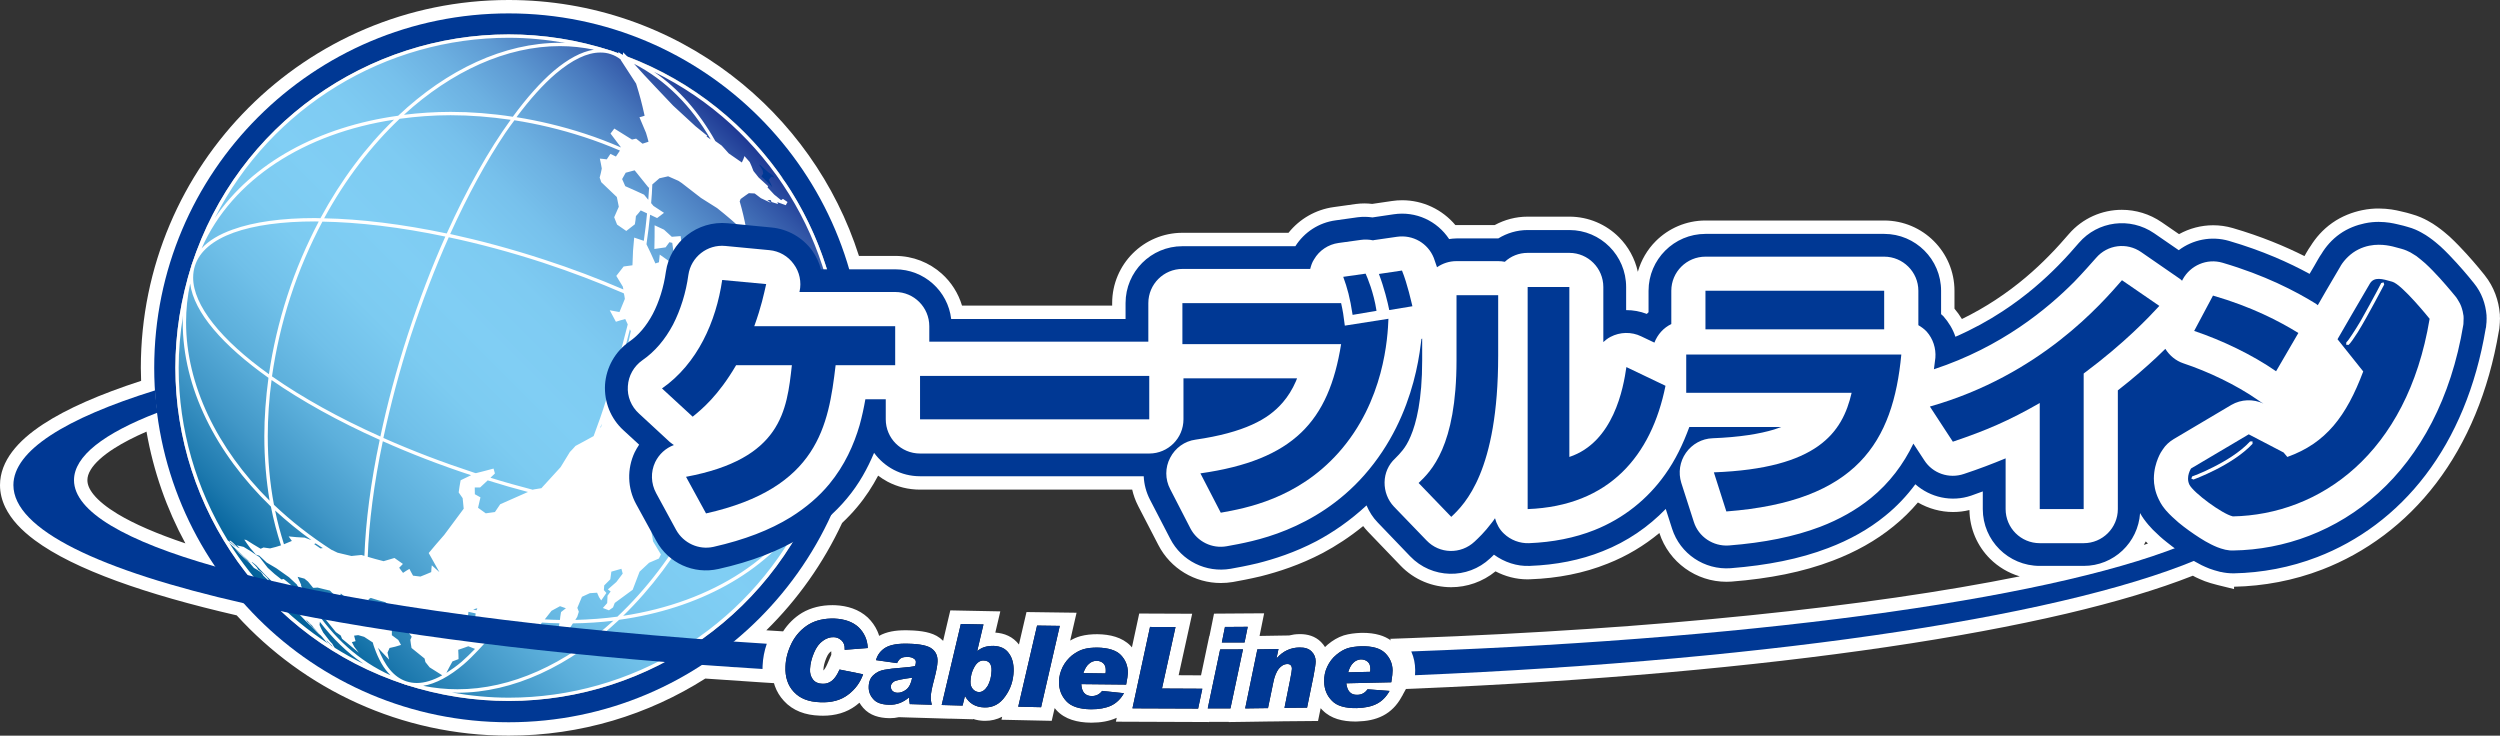
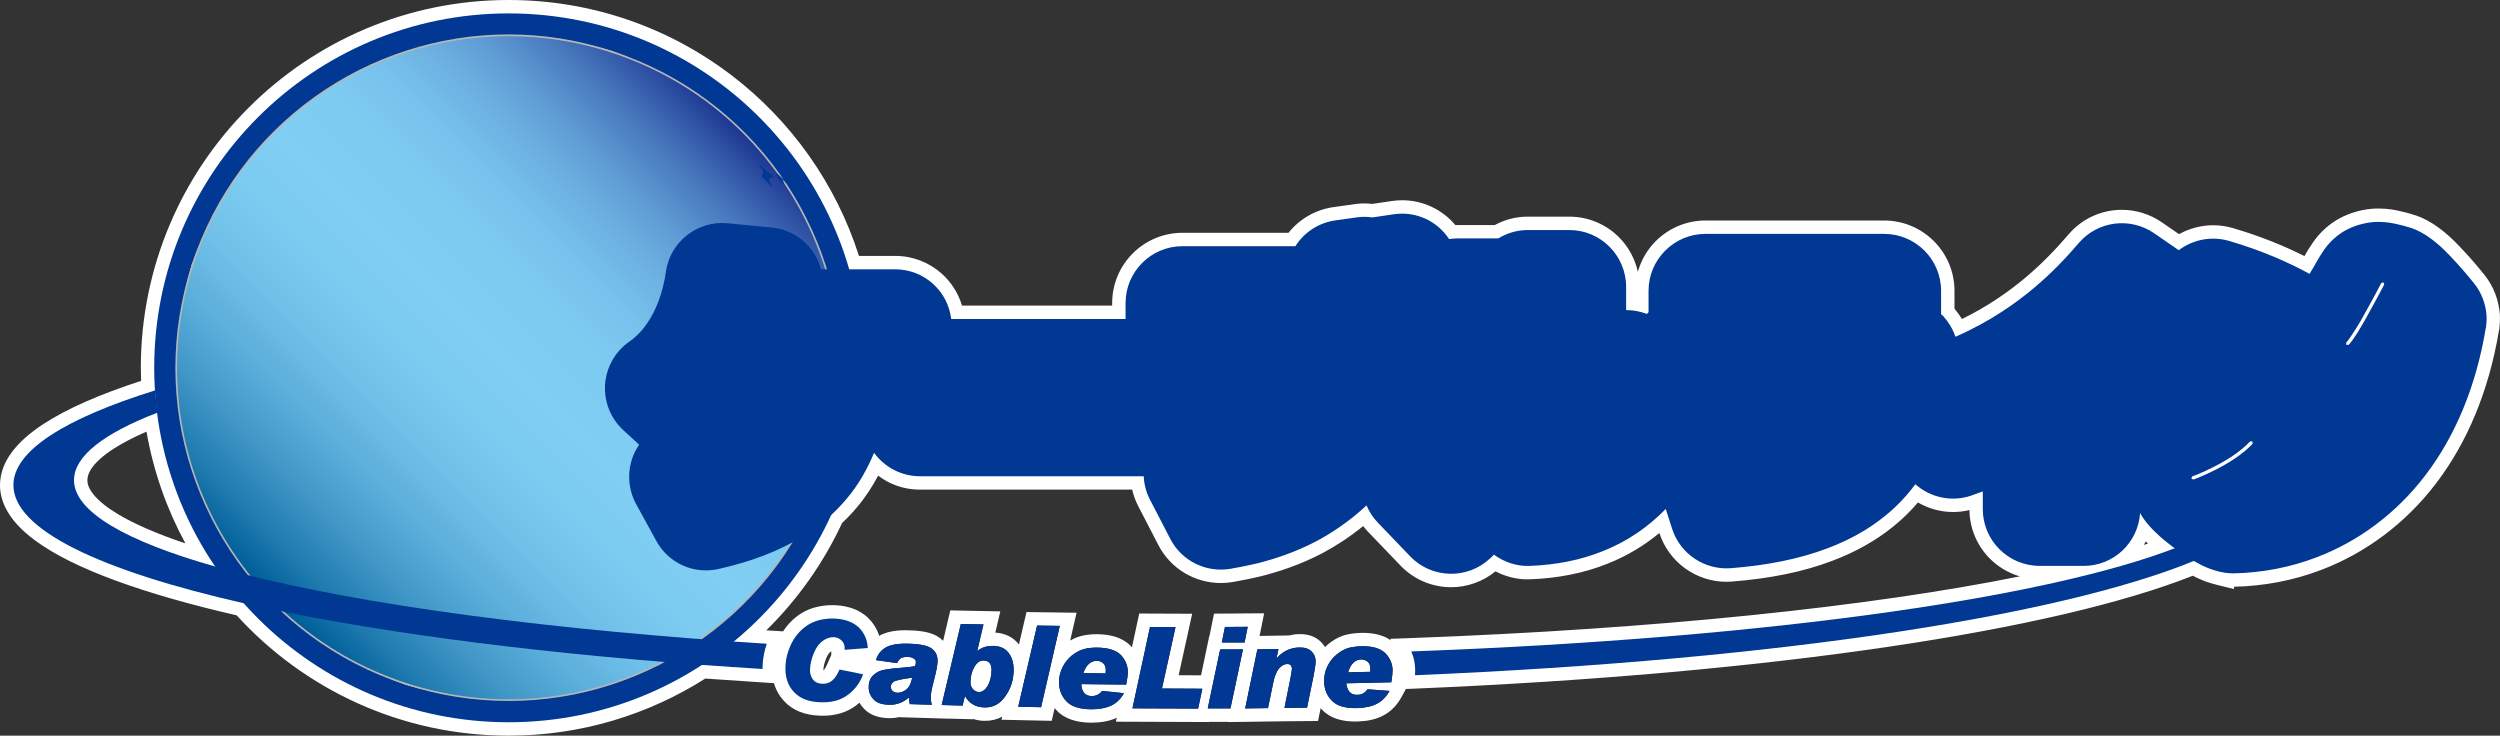
<svg xmlns="http://www.w3.org/2000/svg" xmlns:xlink="http://www.w3.org/1999/xlink" version="1.1" id="レイヤー_1" x="0px" y="0px" width="500.917px" height="147.401px" viewBox="0 0 500.917 147.401" enable-background="new 0 0 500.917 147.401" xml:space="preserve">
  <rect x="0" y="0" width="500.917" height="147.401" fill="#333333" stroke="none" />
  <g>
    <path fill="#FFFFFF" d="M500.895,64.24c0.01-0.144,0.021-0.287,0.021-0.43c0-0.141-0.012-0.285-0.021-0.424v-0.211v-0.107   l-0.008-0.11c-0.221-2.732-1.176-5.482-3.025-7.794v-0.001l-0.068-0.093c-0.154-0.198-0.57-0.721-1.203-1.468   c-0.621-0.746-1.443-1.7-2.367-2.717c-0.994-1.085-2.107-2.271-3.412-3.479l-0.031-0.028l-0.029-0.027   c-0.633-0.549-1.383-1.208-2.42-1.938c-0.523-0.381-1.15-0.788-1.934-1.21c-0.719-0.388-1.805-0.925-3.277-1.324   c-0.49-0.15-1.182-0.346-2.164-0.559c-0.938-0.225-2.395-0.531-4.326-0.543h-0.01h-0.01c-0.965-0.002-2.088,0.082-3.352,0.345   c-1.855,0.389-4,1.16-5.969,2.553c-1.898,1.338-3.328,3.007-4.338,4.651l-0.002-0.002c-0.246,0.348-0.52,0.768-0.813,1.288   l-0.012,0.024l-0.014,0.02c-0.098,0.188-0.23,0.416-0.369,0.659c-3.906-1.962-8.658-3.953-14.389-5.626h-0.004h-0.002   c-1.293-0.376-2.605-0.555-3.898-0.555c-2.42,0-4.766,0.632-6.844,1.78l-3.48-2.394v-0.004l-0.008-0.001   c-2.424-1.662-5.213-2.476-7.971-2.475c-3.955-0.004-7.877,1.675-10.631,4.87l0.002-0.003l0.004-0.004   c-1.049,1.198-2.293,2.654-4.037,4.41l-0.006,0.002l-0.002,0.006c-2.582,2.628-6.137,5.833-10.723,8.824l-0.004,0.005h-0.004   c-2.002,1.311-4.23,2.594-6.643,3.77c-0.441-0.737-0.945-1.423-1.492-2.074v-3.587c0.002-3.875-1.586-7.409-4.131-9.948   c-2.535-2.541-6.074-4.129-9.955-4.129h-35.807c-3.881,0-7.414,1.588-9.955,4.129c-1.682,1.677-2.928,3.794-3.594,6.147   c-0.588-2.666-1.924-5.064-3.777-6.921c-2.537-2.547-6.07-4.129-9.947-4.127h-8.357c-2.383-0.002-4.631,0.624-6.59,1.681h-7.662   c-0.082,0-0.146,0.007-0.225,0.008c-2.621-3.115-6.496-4.979-10.668-4.977c-0.689,0-1.385,0.052-2.086,0.16l-3.92,0.576   c-0.504-0.059-1.027-0.099-1.557-0.099c-0.559,0-1.127,0.037-1.703,0.112h-0.012l-0.008,0.003l-4.453,0.623h-0.002   c-3.582,0.499-6.801,2.354-9.031,5.148h-21.26c-3.87,0-7.406,1.582-9.945,4.127c-2.545,2.542-4.128,6.078-4.128,9.963v0.497   h-30.085c-0.749-2.5-2.17-4.71-4.061-6.4c-2.465-2.208-5.754-3.557-9.327-3.555h-7.26c-4.644-14.547-13.665-27.134-25.523-36.193   C134.199,5.624,118.702,0,101.914,0C61.215,0.002,28.221,32.997,28.217,73.701c0,0.879,0.024,1.748,0.058,2.605   c-8.229,2.683-14.844,5.549-19.647,8.7c-2.594,1.707-4.682,3.502-6.192,5.507c-0.756,1.002-1.363,2.062-1.787,3.187   C0.229,94.817,0,96,0,97.198c-0.003,1.547,0.385,3.069,1.065,4.469c1.202,2.459,3.233,4.586,5.896,6.567   c4.007,2.97,9.523,5.651,16.451,8.187c6.722,2.457,14.783,4.75,24.016,6.877c13.472,14.795,32.897,24.105,54.485,24.104   c14.493,0.002,28.01-4.211,39.403-11.441c3.718,0.271,7.488,0.527,11.299,0.765l2.464,0.155c0.058,0.189,0.108,0.39,0.178,0.578   c0.391,1.095,1.002,2.104,1.797,2.959c0.001,0.006,0.003,0.012,0.007,0.016c0.005,0.005,0.005,0.005,0.013,0.012   c0.867,0.951,1.963,1.696,3.186,2.178c1.221,0.486,2.557,0.719,3.977,0.768h0.023h0.011c0.21,0.012,0.417,0.016,0.625,0.016   c1.212,0,2.393-0.152,3.512-0.486c1.119-0.332,2.171-0.853,3.103-1.559c0.24-0.179,0.471-0.367,0.696-0.563   c0.209,0.357,0.447,0.693,0.72,1l-0.002,0.002c0.004,0.007,0.013,0.011,0.018,0.021c0.015,0.01,0.027,0.026,0.036,0.038h0.003   c0.648,0.744,1.492,1.267,2.353,1.571c0.89,0.313,1.8,0.439,2.752,0.463c0.089,0.002,0.177,0.003,0.264,0.003   c0.592,0,1.181-0.069,1.761-0.2l2.098,0.068l4.424,0.129l3.693,0.111l-0.005-0.014l2.477,0.066l2.16,0.061l0.017-0.063   c0.713,0.229,1.46,0.357,2.203,0.375h-0.002h-0.007h0.236c1.172,0.004,2.353-0.273,3.396-0.823l-0.14,0.604l3.302,0.072l4.578,0.1   l2.186,0.047l0.49-2.128l0.099-0.425c0.112,0.14,0.228,0.281,0.354,0.414c0.838,0.922,1.925,1.559,3.091,1.94   c1.164,0.384,2.432,0.554,3.806,0.567h0.001h0.16c1.828-0.002,3.507-0.289,4.992-0.957l0.022-0.012l0.013-0.004l-0.166,0.774   l3.31,0.013l13.163,0.049l2.18,0.01l0.009-0.041h3.949l-0.008,0.045l3.341-0.045l4.579-0.07l2.158-0.021v-0.008l1.121-0.013   l4.531-0.04l2.168-0.021l0.436-2.127l0.09-0.434c0.111,0.12,0.219,0.243,0.334,0.361l-0.004,0.003   c0.008,0.007,0.016,0.013,0.025,0.019c0.01,0.012,0.02,0.028,0.031,0.038l0.01-0.005c0.822,0.85,1.865,1.423,2.955,1.766   c1.123,0.352,2.32,0.488,3.605,0.492c0.117,0,0.236-0.004,0.357-0.01h0.008h0.016c1.865-0.051,3.602-0.361,5.156-1.166   c1.563-0.8,2.807-2.104,3.666-3.659l0.217-0.399h0.057l0.027-0.146l0.629-1.143l1.934-0.078   c35.379-1.475,67.549-4.369,94.387-8.325c13.426-1.978,25.518-4.226,36.021-6.69c9.93-2.338,18.42-4.873,25.332-7.604   c0.164,0.092,0.336,0.18,0.508,0.273l0.08,0.043l0.082,0.037c0.373,0.16,0.936,0.451,1.713,0.742l0.006,0.004l0.006,0.002   c0.662,0.242,1.48,0.504,2.535,0.762l3.32,0.816v-0.47c5.926-0.122,11.926-1.233,17.652-3.44   c8.641-3.328,16.654-9.154,22.863-17.322c6.176-8.109,10.504-18.383,12.535-30.401c0.035-0.149,0.063-0.276,0.07-0.349l0.012-0.076   l0.018-0.085l0.014-0.126c0.006-0.112,0.039-0.323,0.055-0.63C500.895,64.717,500.893,64.407,500.895,64.24 M429.934,108.484   c0.146,0.142,0.297,0.285,0.443,0.421c-0.271,0.096-0.537,0.188-0.818,0.278C429.694,108.956,429.815,108.719,429.934,108.484    M37.147,108.874c-5.683-1.908-10.263-3.894-13.541-5.869c-2.235-1.344-3.854-2.687-4.819-3.867c-0.479-0.585-0.804-1.129-1-1.604   c-0.195-0.488-0.275-0.91-0.275-1.324c0.001-0.635,0.179-1.303,0.689-2.135c0.757-1.24,2.33-2.75,4.74-4.273   c1.732-1.102,3.885-2.217,6.413-3.32C30.745,94.458,33.411,101.997,37.147,108.874 M164.985,134.323h-0.005   c0-0.009-0.002-0.009-0.002-0.021l0.002-0.075l0.002-0.019v-0.02c0.031-0.678,0.21-1.452,0.577-2.334l0.001-0.003l0.004-0.006   c0.156-0.382,0.322-0.667,0.469-0.864c0.149-0.195,0.273-0.309,0.369-0.378l0.031-0.021l0.026-0.016   c0.036-0.033,0.067-0.046,0.104-0.068v0.711l-0.811,1.873c-0.329,0.773-0.653,1.162-0.724,1.209L164.985,134.323z M188.376,127.872   L188.376,127.872c-0.002-0.006-0.013-0.008-0.017-0.012c-0.01-0.011-0.016-0.018-0.029-0.025v0.004   c-0.879-0.661-1.798-0.967-2.792-1.191c-1.008-0.216-2.117-0.318-3.384-0.35h-0.004c-0.01,0-0.022-0.004-0.032-0.004   c-0.247-0.006-0.489-0.01-0.727-0.01c-1.003,0-1.929,0.071-2.8,0.246c-0.868,0.174-1.685,0.445-2.439,0.872   c-0.104-0.327-0.214-0.651-0.358-0.962c-0.458-1.02-1.109-1.919-1.891-2.677l-0.027-0.026l-0.028-0.029   c-0.865-0.797-1.893-1.396-3-1.791c-1.104-0.396-2.29-0.601-3.525-0.656l-0.02-0.002h-0.019c-0.165-0.004-0.326-0.006-0.489-0.006   c-2.188-0.004-4.29,0.478-6.104,1.547l-0.023,0.015l-0.021,0.013c-1.493,0.912-2.761,2.17-3.74,3.676l-3.097-0.195   c-0.092-0.006-0.176-0.014-0.264-0.02c6.267-6.162,11.426-13.438,15.183-21.504c1.069-1.008,2.076-2.055,2.987-3.15   c1.736-2.059,3.108-4.204,4.234-6.334c0.6,0.445,1.223,0.865,1.893,1.216c1.934,1.019,4.152,1.59,6.503,1.588h42.506   c0.256,1.106,0.637,2.187,1.166,3.212l0.002,0.006l0.001,0.008l4.065,7.856c2.447,4.759,7.329,7.636,12.532,7.629   c0.795,0,1.605-0.065,2.414-0.202h0.005l0.005-0.002c1.31-0.234,3.273-0.596,5.573-1.143l0.021-0.004l0.018-0.006   c3.424-0.865,7.773-2.244,12.355-4.646l0.002-0.004h0.01c2.668-1.423,5.416-3.207,8.111-5.401c0.307,0.398,0.631,0.787,0.994,1.161   l-0.006-0.012l-0.012-0.007l6.496,6.763l-0.006-0.005c2.758,2.889,6.469,4.35,10.166,4.348c3.145,0.002,6.305-1.07,8.885-3.176   c1.938,1.01,4.113,1.602,6.381,1.602c0.188,0,0.381-0.004,0.574-0.016v0.006c0.006,0,0.01-0.006,0.014-0.006h0.014   c5.477-0.197,10.699-1.206,15.486-3.133c3.855-1.516,7.33-3.622,10.365-6.135c1.91,5.875,7.375,9.77,13.445,9.77   c0.34,0,0.68-0.013,1.021-0.037h0.008l0.014-0.003c7.531-0.595,14.258-1.899,20.27-4.202l-0.004,0.004h-0.006   c4.496-1.703,8.631-3.99,12.178-6.887c1.814-1.462,3.43-3.066,4.875-4.765c2.133,1.233,4.561,1.911,7.051,1.911   c1.084,0.002,2.188-0.129,3.275-0.395c0.047,3.807,1.617,7.268,4.123,9.762c1.635,1.627,3.68,2.855,5.959,3.529   c-30.164,6.098-72.939,10.564-122.02,12.364l-4.137,0.149l0.164,0.332c-0.686-0.496-1.459-0.854-2.26-1.088   c-1.066-0.313-2.203-0.439-3.414-0.441c-0.115,0-0.232,0.002-0.354,0.008h-0.031h-0.027c-1.15,0.048-2.254,0.175-3.338,0.492   l-0.037,0.011l-0.039,0.015c-1.146,0.373-2.195,1.004-3.16,1.812v-0.001c-0.002,0.001-0.002,0.001-0.008,0.004   c0,0.009-0.01,0.012-0.014,0.016v0.002c-0.189,0.154-0.361,0.323-0.529,0.489c-0.227-0.362-0.488-0.696-0.783-0.989l0.004-0.004   c-0.004,0-0.012-0.007-0.012-0.01c-0.008-0.006-0.02-0.018-0.025-0.023v0.002c-0.568-0.576-1.258-0.98-1.967-1.225   c-0.723-0.246-1.457-0.346-2.195-0.346l-0.16,0.002h-0.008h-0.041v0.001c-0.682,0.006-1.357,0.101-2.014,0.267l-2.168,0.034   l-3.75,0.062l0.264-1.295l0.654-3.24l-3.305,0.021l-4.559,0.033l-2.18,0.016l-0.432,2.137l-0.479,2.361h-0.036l-0.447,2.121   l-1.208,5.743l-4.483-0.026l1.997-9.069l0.713-3.248l-3.319-0.013l-5.115-0.021l-2.176-0.012l-0.457,2.127l-1.006,4.656   c-0.091-0.104-0.174-0.209-0.272-0.311l-0.008-0.011l-0.016-0.015c-0.841-0.859-1.892-1.428-3.003-1.779   c-1.118-0.352-2.313-0.504-3.61-0.523h-0.02h-0.02c-1.164,0.002-2.275,0.1-3.355,0.393c-0.002,0-0.009,0-0.015,0.004   c-0.007,0-0.015,0.003-0.023,0.007l0.003,0.001c-0.734,0.201-1.401,0.506-2.032,0.874l0.534-2.343l0.747-3.237l-3.326-0.045   l-4.547-0.063l-2.16-0.029l-0.491,2.104l-1.021,4.399c-0.568-0.74-1.315-1.354-2.15-1.746c-0.824-0.395-1.706-0.58-2.584-0.639   l0.239-1.022l0.761-3.231l-3.322-0.066l-4.53-0.09l-2.166-0.045l-0.502,2.111l-0.938,3.992   C188.781,128.209,188.585,128.032,188.376,127.872" />
    <path fill="#003894" d="M172.936,73.7c0,39.225-31.8,71.016-71.021,71.016c-39.22,0-71.015-31.791-71.015-71.016   c0-39.222,31.795-71.015,71.015-71.015C141.136,2.685,172.936,34.478,172.936,73.7" />
    <path fill="#FFFFFF" d="M165.063,94.247c-11.363,34.892-48.823,53.939-83.693,42.603c-34.911-11.367-53.959-48.853-42.62-83.723   C50.136,18.233,87.6-0.826,122.469,10.528C157.381,21.89,176.424,59.378,165.063,94.247" />
    <path fill="#B5B6B6" d="M165.063,94.247l-0.321-0.084c-9.082,27.894-34.966,45.629-62.791,45.629   c-6.808,0-13.709-1.066-20.519-3.27C53.539,127.441,35.8,101.542,35.8,73.691c0-6.785,1.063-13.668,3.272-20.476   c9.08-27.923,34.974-45.646,62.837-45.646c6.786,0,13.654,1.048,20.468,3.284c27.898,9.081,45.649,34.976,45.649,62.816   c0,6.782-1.05,13.683-3.284,20.493L165.063,94.247l0.345,0.112c2.228-6.872,3.287-13.841,3.287-20.689   c0-28.131-17.912-54.288-46.134-63.466c-6.834-2.249-13.801-3.311-20.652-3.311c-28.132,0-54.276,17.927-63.483,46.128   c-2.207,6.848-3.29,13.814-3.29,20.671c0,28.13,17.922,54.3,46.092,63.479c6.882,2.234,13.851,3.279,20.724,3.279   c28.105,0,54.272-17.886,63.457-46.091L165.063,94.247" />
    <path fill="#B5B6B6" d="M165.063,94.247l-0.321-0.084c-6.099,18.832-26.768,30.099-51.224,30.099   c-8.573,0-17.641-1.397-26.676-4.326c-29.667-9.653-49.59-32.909-49.562-55.356c0-3.81,0.573-7.638,1.791-11.364   c6.115-18.854,26.768-30.128,51.217-30.128c8.604,0,17.641,1.411,26.682,4.35c29.69,9.642,49.587,32.908,49.563,55.333   c0,3.826-0.573,7.65-1.791,11.393L165.063,94.247l0.345,0.112c1.199-3.79,1.813-7.674,1.813-11.589   c-0.021-22.838-20.145-46.249-50.019-55.975c-9.108-2.976-18.242-4.379-26.913-4.379c-24.635,0-45.609,11.37-51.863,30.604   c-1.237,3.783-1.816,7.65-1.816,11.559c0.017,22.845,20.138,46.261,50.027,55.992c9.105,2.957,18.214,4.359,26.882,4.359   c24.631,0,45.583-11.361,51.89-30.571L165.063,94.247" />
    <path fill="#B5B6B6" d="M165.063,94.247l-0.321-0.084c-0.922,2.867-3.612,5.082-7.772,6.594c-4.138,1.494-9.692,2.255-16.265,2.255   c-12.536,0-28.68-2.729-45.627-8.277c-16.242-5.294-30.365-12.19-40.433-19.229C44.592,68.487,38.68,61.293,38.702,55.603   c0-0.819,0.12-1.632,0.37-2.388c0.922-2.869,3.611-5.102,7.746-6.599c4.163-1.496,9.731-2.25,16.304-2.25   c12.516,0,28.666,2.73,45.639,8.255c16.217,5.315,30.383,12.189,40.406,19.229c10.057,7.041,15.991,14.234,15.942,19.915   c0,0.81-0.114,1.608-0.367,2.397L165.063,94.247l0.345,0.112c0.275-0.815,0.387-1.698,0.387-2.594   c-0.042-6.168-6.136-13.39-16.253-20.463c-10.095-7.095-24.261-14.011-40.576-19.304c-17.046-5.536-33.235-8.307-45.844-8.307   c-6.642,0-12.254,0.768-16.509,2.309c-4.261,1.512-7.155,3.855-8.188,7.02c-0.276,0.815-0.406,1.692-0.406,2.583   c0.018,6.159,6.154,13.37,16.229,20.456c10.144,7.081,24.305,14.003,40.595,19.316c17.02,5.554,33.238,8.314,45.861,8.314   c6.6,0,12.256-0.773,16.49-2.309c4.252-1.553,7.152-3.862,8.213-7.022L165.063,94.247" />
    <path fill="#B5B6B6" d="M145.945,88.02l-0.341-0.093c-9.753,29.94-32.497,50.208-53.954,50.181c-3.471,0-6.879-0.504-10.218-1.586   c-17.457-5.672-27.783-25.387-27.783-49.129c0-8.941,1.476-18.441,4.554-27.943c9.759-29.972,32.523-50.231,53.985-50.211   c3.419,0,6.854,0.507,10.189,1.614c17.478,5.658,27.779,25.39,27.779,49.128c0,8.921-1.446,18.429-4.553,27.946L145.945,88.02   l0.307,0.11c3.127-9.597,4.601-19.157,4.601-28.149c0-23.923-10.424-43.952-28.291-49.778c-3.379-1.119-6.834-1.632-10.373-1.632   c-21.899,0-44.807,20.523-54.608,50.676c-3.146,9.575-4.618,19.129-4.618,28.146c0,23.889,10.417,43.936,28.266,49.778   c3.411,1.099,6.905,1.632,10.423,1.632c21.894-0.027,44.757-20.539,54.602-50.673L145.945,88.02" />
    <path fill="#B5B6B6" d="M121.824,80.181l-0.348-0.125c-5.29,16.338-12.095,30.546-18.922,40.688   c-3.43,5.055-6.868,9.101-10.079,11.865c-3.269,2.764-6.326,4.238-8.945,4.238c-0.744,0-1.427-0.111-2.098-0.326   c-2.528-0.831-4.48-3.238-5.813-7.035c-1.336-3.752-1.995-8.857-1.995-14.933c0-12.646,2.914-29.455,8.681-47.264   c5.337-16.313,12.143-30.515,18.95-40.663c3.432-5.077,6.862-9.101,10.097-11.861c3.272-2.766,6.312-4.263,8.952-4.238   c0.741,0,1.402,0.089,2.073,0.325c2.55,0.801,4.528,3.223,5.84,7.01c1.316,3.781,1.98,8.884,1.98,14.923   c0,12.66-2.927,29.491-8.722,47.27L121.824,80.181l0.305,0.092c5.811-17.851,8.731-34.735,8.731-47.487   c0-6.115-0.662-11.261-2.024-15.15c-1.351-3.871-3.422-6.509-6.274-7.433c-0.692-0.224-1.475-0.361-2.257-0.361   c-2.897,0.02-6.048,1.588-9.381,4.391c-9.938,8.488-21.234,28.315-29.232,52.87c-5.796,17.836-8.748,34.718-8.748,47.451   c0,6.122,0.682,11.3,2.052,15.157c1.359,3.898,3.425,6.531,6.232,7.459c0.741,0.229,1.473,0.342,2.303,0.342   c2.872,0,6.046-1.592,9.362-4.393c9.933-8.463,21.24-28.293,29.236-52.847L121.824,80.181" />
    <g>
      <defs>
        <path id="SVGID_1_" d="M38.75,53.126c-11.34,34.87,7.709,72.356,42.619,83.722c34.87,11.338,72.33-7.711,83.694-42.603     c11.361-34.867-7.682-72.355-42.594-83.717c-6.83-2.224-13.759-3.281-20.572-3.281C73.925,7.248,47.905,25.067,38.75,53.126" />
      </defs>
      <clipPath id="SVGID_2_">
        <use xlink:href="#SVGID_1_" overflow="visible" />
      </clipPath>
      <linearGradient id="SVGID_3_" gradientUnits="userSpaceOnUse" x1="-641.185" y1="491.771" x2="-640.185" y2="491.771" gradientTransform="matrix(93.952 -93.952 93.952 93.952 14094.836 -106320.836)">
        <stop offset="0" style="stop-color:#005F99" />
        <stop offset="0.06" style="stop-color:#1D79AE" />
        <stop offset="0.147" style="stop-color:#4197C7" />
        <stop offset="0.234" style="stop-color:#5CAFDB" />
        <stop offset="0.322" style="stop-color:#70C0E9" />
        <stop offset="0.41" style="stop-color:#7CCBF1" />
        <stop offset="0.5" style="stop-color:#80CEF4" />
        <stop offset="0.602" style="stop-color:#7ECBF2" />
        <stop offset="0.683" style="stop-color:#77C1EC" />
        <stop offset="0.757" style="stop-color:#6CB0E1" />
        <stop offset="0.826" style="stop-color:#5D99D2" />
        <stop offset="0.892" style="stop-color:#497ABE" />
        <stop offset="0.955" style="stop-color:#3155A6" />
        <stop offset="1" style="stop-color:#1C3692" />
      </linearGradient>
      <polygon clip-path="url(#SVGID_2_)" fill="url(#SVGID_3_)" points="101.918,222.694 246.895,77.717 101.918,-67.259     -43.059,77.717   " />
    </g>
    <path fill="#003894" d="M154.755,37.552c-0.247-0.323-0.416-0.474-0.691-0.756c-0.613-0.598-0.894-0.873-1.52-1.472   c0.148-0.232,0.239-0.327,0.374-0.531c-0.046-0.271-0.046-0.416-0.117-0.69c-0.229-0.418-0.363-0.618-0.641-1.006l0.067-0.135   c0.712,0.636,1.036,0.98,1.795,1.603c0.294,0.228,0.485,0.324,0.784,0.55l0.364,0.485c-0.227-0.093-0.364-0.114-0.618-0.187   c-0.162,0.207-0.254,0.324-0.508,0.598C154.339,36.613,154.508,36.933,154.755,37.552" />
    <path fill="#003894" d="M156.948,36.858c-0.506-0.519-0.767-0.8-1.289-1.308l0.247-0.064c-0.223-0.228-0.293-0.322-0.528-0.525   l0.281-0.186c-0.439-0.414-0.647-0.647-1.063-1.062l-0.019-0.042c0.801,0.781,1.207,1.147,1.994,1.912l0.261,0.138   c0.609,0.599,0.964,0.892,1.591,1.493c-0.368-0.322-0.559-0.492-0.981-0.763l0.396,0.458c-0.547-0.512-0.851-0.76-1.396-1.234   c0.227,0.247,0.347,0.371,0.57,0.612l-0.206,0.033l0.339,0.381L156.948,36.858z" />
-     <path fill="#FFFFFF" d="M125.734,11.36c-0.297-0.277-0.532-0.507-0.879-0.876c-0.022,0.206-0.022,0.339-0.05,0.554   c-0.036-0.03-0.064-0.042-0.103-0.042c-0.305-0.235-0.514-0.38-0.858-0.624c0.049,0.131,0.095,0.223,0.144,0.34   c-0.484-0.153-0.95-0.361-1.426-0.509c-6.834-2.249-13.802-3.311-20.653-3.311c-28.131,0-54.276,17.927-63.483,46.128   c-2.207,6.847-3.29,13.814-3.29,20.671c0,28.13,17.922,54.298,46.093,63.48c6.882,2.233,13.849,3.278,20.723,3.278   c28.105,0,54.272-17.885,63.457-46.09c2.228-6.873,3.288-13.842,3.288-20.69C168.696,46.615,152.091,21.431,125.734,11.36    M112.326,93.602c-1.569,1.7-2.325,2.557-3.851,4.217c-0.611,0.112-0.937,0.162-1.562,0.252c-0.063,0.018-0.111,0.037-0.129,0.066   c-2.798-0.738-5.666-1.514-8.509-2.416c0.243-0.252,0.55-0.527,0.892-0.854c-0.093-0.381-0.188-0.604-0.275-0.981   c-1.432,0.377-2.201,0.601-3.547,0.921c-0.091-0.031-0.169-0.048-0.269-0.072c-6.465-2.121-12.589-4.461-18.26-6.988   c1.413-6.541,3.209-13.415,5.488-20.457c2.333-7.026,4.88-13.631,7.611-19.749c6.057,1.28,12.429,2.991,18.844,5.08   c5.728,1.886,11.149,3.951,16.24,6.161c0.084,0.324,0.155,0.668,0.201,1.108c-0.433,1.036-0.643,1.558-1.079,2.636   c-0.757-0.134-1.151-0.198-1.949-0.36c0.524,0.94,0.754,1.376,1.236,2.303c0.713-0.23,1.103-0.352,1.871-0.554   c0.174,0.42,0.335,0.756,0.501,1.078c-1.223,4.873-2.608,9.911-4.306,15.062c-0.778,2.514-1.629,4.934-2.528,7.32   c-1.379,0.755-2.14,1.189-3.634,1.975c-0.439,0.506-0.67,0.737-1.129,1.219C113.452,91.784,113.061,92.405,112.326,93.602    M113.389,121.875c-0.395,0.32-0.604,0.455-0.974,0.76c-0.117,0.646-0.181,1.104-0.226,1.581c-1.016-0.024-2.028-0.04-3.035-0.115   c0.416-0.542,0.781-1.01,1.35-1.715c0.689-0.375,1.035-0.543,1.703-0.927C112.688,121.645,112.92,121.708,113.389,121.875    M97.832,127.044c-0.528,0.643-1.072,1.266-1.583,1.846c0.044-0.26,0.133-0.538,0.229-0.878c-1.175-0.6-1.745-0.895-3.016-1.559   c-0.183-0.719-0.25-1.078-0.439-1.797c0.277-0.276,0.416-0.414,0.716-0.67c0.021-0.545,0.071-0.896,0.121-1.398   c0.452,0.109,0.958,0.229,1.443,0.316c-0.021,0.32-0.064,0.602-0.127,0.978c0.199,0.614,0.29,0.911,0.47,1.493   c0.368,0.216,0.53,0.359,0.875,0.572c-0.18-0.572-0.254-0.834-0.434-1.401c0.161-0.33,0.254-0.472,0.434-0.796   c0.092,0.351,0.145,0.511,0.238,0.853c0.684,0.142,1.024,0.214,1.696,0.353c0.301,0.158,0.503,0.275,0.739,0.39   c-0.215,0.246-0.424,0.53-0.596,0.787c-0.371,0.045-0.698,0.063-1.139,0.085c-0.018,0.374-0.04,0.531-0.04,0.9   C97.581,127.083,97.7,127.069,97.832,127.044 M88.037,114.63c-0.6-0.554-0.903-0.834-1.516-1.36   c-0.071,0.526-0.093,0.807-0.118,1.36c-0.875,0.386-1.306,0.551-2.166,0.894c-0.571-0.076-0.867-0.121-1.476-0.181   c-0.292-0.556-0.456-0.802-0.729-1.356c-0.554,0.321-0.804,0.473-1.278,0.801c-0.307-0.42-0.469-0.617-0.773-1.03   c0.28-0.3,0.467-0.437,0.75-0.763c-0.704-0.488-1.027-0.713-1.69-1.196c-0.912,0.276-1.329,0.394-2.18,0.644   c-1.339-0.343-2.142-0.57-3.177-0.875c0.235-6.828,1.241-14.678,3.019-23.158c5.514,2.463,11.448,4.76,17.683,6.807   c-0.71,0.345-1.244,0.592-2.091,1.013c-0.186,0.984-0.259,1.479-0.392,2.437c0.344,0.465,0.456,0.689,0.798,1.148   c0.075,0.855,0.123,1.28,0.209,2.112c-1.646,2.194-2.41,3.224-3.901,5.25c-1.313,1.489-1.939,2.233-3.109,3.633   C86.75,112.353,87.168,113.11,88.037,114.63 M70.503,122.588l-0.341,0.275c-0.622-0.275-0.917-0.438-1.511-0.738   c-0.392-0.049-0.596-0.096-0.95-0.137c-1.012-0.992-1.541-1.496-2.543-2.485c-0.324,0.086-0.488,0.165-0.766,0.257   c0.047,0.589,0.098,0.896,0.163,1.48c-0.989-0.133-1.518-0.211-2.251-0.402c-0.747-1.104-1.36-2.28-1.984-3.477   c0-0.063,0-0.113,0.025-0.179c-0.304-0.644-0.436-0.967-0.717-1.608c0.556,0.154,0.835,0.228,1.38,0.367   c0.297,0.225,0.442,0.368,0.72,0.598c0.392,0.496,0.599,0.725,1.004,1.236c0.344,0,0.511,0,0.902-0.045   c0.964,0.256,1.473,0.368,2.463,0.6c0.386,0.371,0.554,0.554,0.938,0.924c0.416,0.064,0.652,0.109,1.107,0.16l0.151-0.486   c0.308,0.23,0.44,0.374,0.763,0.623c0.711,0.15,1.105,0.209,1.823,0.342c0.229,0.229,0.363,0.364,0.572,0.625h1.729   c0.021-0.025,0.043-0.025,0.043-0.025c0.045,0.578,0.116,1.152,0.188,1.703c-1.526-0.396-2.422-0.627-3.981-1.154   C69.892,121.667,70.078,121.965,70.503,122.588 M58.479,108.387c-0.62,0.277-1.098,0.463-1.582,0.66   c-0.688-2.199-1.313-4.448-1.772-6.76c2.257,2.08,4.713,4.084,7.287,5.947c-0.377-0.14-0.825-0.295-1.38-0.512   c-1.309-0.061-1.977-0.111-3.197-0.244C58.088,107.851,58.202,108.026,58.479,108.387 M62.947,109.019   c0.091-0.073,0.224-0.09,0.296-0.14c0.495,0.32,0.96,0.619,1.444,0.939c-0.151,0.022-0.271,0.043-0.484,0.064   C63.685,109.545,63.449,109.385,62.947,109.019 M73.013,111.382c-0.178-0.063-0.371-0.106-0.599-0.185   c-0.779,0.084-1.171,0.14-1.997,0.205c-1.101-0.254-1.7-0.39-2.778-0.658c-0.51-0.227-0.857-0.397-1.246-0.598   c-4.208-2.714-8.071-5.734-11.501-9.002c-0.827-4.371-1.241-8.96-1.241-13.753c0-3.651,0.254-7.427,0.76-11.244   c5.955,4.142,13.313,8.255,21.668,11.982C74.285,96.624,73.27,104.502,73.013,111.382 M120.577,33.764   c-0.128,0.704-0.224,1.079-0.429,1.836c0.13,0.346,0.224,0.549,0.314,0.892c1.223,1.195,1.866,1.795,3.132,2.99   c0.14,0.762,0.23,1.154,0.394,1.94c-0.346,0.824-0.558,1.258-0.926,2.11c0.235,0.573,0.348,0.874,0.58,1.47   c0.732,0.508,1.081,0.743,1.844,1.275c0.705-0.554,1.076-0.815,1.718-1.336c0.116-0.67,0.159-0.973,0.211-1.64   c0.388-0.459,0.615-0.656,0.962-1.144c0.505,0.25,0.898,0.436,1.27,0.596c-0.162,1.774-0.387,3.617-0.653,5.501   c-0.709-0.237-1.142-0.37-1.926-0.65c-0.089,1.04-0.138,1.569-0.229,2.62c-0.047,1.152-0.07,1.759-0.117,2.93   c-0.669,0.092-1.062,0.134-1.767,0.242c-0.58,0.763-0.871,1.133-1.471,1.886c0.527,0.863,0.797,1.29,1.304,2.144   c0.045,0.212,0.067,0.366,0.118,0.571c-5.016-2.16-10.33-4.181-15.94-5.999c-6.411-2.094-12.717-3.791-18.767-5.109   c3.521-7.765,7.289-14.65,11.056-20.262c0.624-0.901,1.199-1.698,1.82-2.527c4.585,0.719,9.223,1.817,13.896,3.337   c2.481,0.805,4.898,1.729,7.243,2.733c-0.251,0.399-0.479,0.693-0.804,1.197c-0.438-0.207-0.668-0.319-1.104-0.533   c-0.296,0.418-0.437,0.628-0.733,1.098c-0.554-0.083-0.829-0.098-1.383-0.15C120.354,32.593,120.449,32.962,120.577,33.764    M124.655,35.88c0.3-0.534,0.43-0.788,0.712-1.272c0.715-0.197,1.106-0.289,1.793-0.48c1.107,1.379,1.675,2.097,2.797,3.471   c0.054-0.021,0.054-0.047,0.1-0.066c-0.046,0.801-0.1,1.654-0.163,2.504c-0.269-0.327-0.528-0.646-0.85-1.034   c-1.519-0.716-2.275-1.033-3.763-1.699C125.001,36.701,124.906,36.436,124.655,35.88 M126.398,66.349   c-0.409,1.909-0.616,2.879-1.074,4.855c-0.696,2.638-1.043,4.022-1.82,6.722c-0.622,1.186-1.082,2.039-1.568,2.943   c0.047-0.188,0.141-0.4,0.192-0.596c1.58-4.862,2.939-9.645,4.084-14.31C126.258,66.102,126.305,66.212,126.398,66.349    M89.514,46.779c-8.954-1.884-17.299-2.9-24.569-3.039c4.231-7.794,9.431-14.541,15.13-19.937   c3.344-0.462,6.736-0.716,10.214-0.716c3.934,0,7.958,0.326,12.033,0.916C97.928,30.063,93.558,37.835,89.514,46.779    M89.232,47.403c-2.711,6.072-5.247,12.692-7.54,19.7c-2.28,7-4.097,13.851-5.476,20.362c-8.325-3.739-15.66-7.821-21.57-11.96   c-0.025-0.025-0.101-0.043-0.149-0.094c0.766-5.269,1.959-10.602,3.705-15.961c1.754-5.355,3.918-10.365,6.396-15.044   C71.874,44.527,80.24,45.51,89.232,47.403 M90.66,132.524c0.5-0.178,0.733-0.273,1.218-0.462c-0.016-0.733-0.016-1.103-0.065-1.862   c0.797-0.26,1.186-0.412,2.021-0.713c0.552,0.207,0.921,0.357,1.344,0.53c-0.934,0.942-1.826,1.837-2.701,2.593   c-1.036,0.877-2.047,1.588-3.032,2.215C89.808,134.083,90.128,133.487,90.66,132.524 M94.8,122.125   c0.248-0.096,0.504-0.16,0.847-0.25c-0.067,0.136-0.115,0.273-0.18,0.395C95.255,122.219,95.007,122.171,94.8,122.125    M99.168,102.596c-0.738,0.117-1.099,0.163-1.841,0.257c-0.617-0.444-0.945-0.665-1.542-1.108c0.188-0.853,0.303-1.262,0.482-2.092   c-0.438-0.254-0.666-0.365-1.124-0.625c-0.019-0.547-0.019-0.828-0.019-1.357h1.076c0.6-0.549,1.054-0.98,1.521-1.418   c2.718,0.849,5.4,1.631,8.066,2.322c-1.994,0.897-3.334,1.494-5.566,2.463C99.805,101.653,99.585,101.974,99.168,102.596    M120.555,84.893c-0.045,0.206-0.062,0.383-0.092,0.59c-0.091,0.113-0.158,0.213-0.229,0.309   C120.354,85.483,120.463,85.192,120.555,84.893 M115.656,123.598c0.141-0.418,0.211-0.627,0.322-1.033   c-0.111-0.295-0.182-0.439-0.3-0.766c0.349-0.891,0.562-1.326,0.929-2.221c0.636-0.305,0.939-0.42,1.582-0.728   c0.596-0.036,0.852-0.055,1.448-0.089c0.146,0.373,0.229,0.54,0.386,0.883c0.166,0.27,0.281,0.412,0.439,0.662   c0.422-0.605,0.623-0.893,1.038-1.492c-0.187-0.211-0.296-0.341-0.502-0.58c0.02-0.367,0.046-0.552,0.067-0.936   c0.477-0.488,0.733-0.74,1.218-1.219c0.069-0.633,0.138-0.938,0.21-1.539c0.82-0.233,1.214-0.354,2.019-0.576   c0.098,0.387,0.143,0.589,0.257,0.967c-0.506,0.684-0.758,1.01-1.266,1.678c-0.695,0.596-1.035,0.891-1.704,1.489   c0.21,0.165,0.328,0.231,0.554,0.419c-0.258,0.333-0.39,0.523-0.625,0.846c-0.022,0.625-0.043,0.894-0.064,1.475   c-0.35,0.41-0.532,0.589-0.87,0.984c0.501,0.188,0.707,0.281,1.216,0.467c0.344-0.26,0.484-0.348,0.823-0.582   c0.139-0.37,0.18-0.527,0.341-0.895c1.386-1.035,2.15-1.559,3.595-2.642c0.552-1.443,0.827-2.162,1.386-3.63   c0.755-0.713,1.121-1.067,1.902-1.781c0.753-0.339,1.174-0.502,1.958-0.844c0.178-0.32,0.251-0.487,0.411-0.815   c-0.623-1.03-0.922-1.556-1.583-2.636c-0.099-0.709-0.164-1.064-0.306-1.791c0.578-1.372,0.996-2.398,1.404-3.436   c2.392,0.186,4.725,0.356,6.927,0.396c-4.261,7.794-9.431,14.514-15.16,19.924c-2.709,0.381-5.537,0.568-8.435,0.657   C115.388,124.034,115.521,123.831,115.656,123.598 M132.192,102.575c0.397-0.971,0.786-1.955,1.295-3.238   c0.659-0.531,1.071-0.814,1.769-1.311c0.571-2.025,0.848-3.041,1.336-5.086c0-1.061,0.019-1.587,0-2.666   c-0.325-1.521-0.488-2.297-0.879-3.865c0.484-1.334,0.695-2.006,1.175-3.365c0.509-0.521,0.783-0.775,1.287-1.311   c0.603-0.134,0.922-0.181,1.522-0.32c0.521,0.734,0.776,1.131,1.263,1.869c0.234-1.799,0.349-2.721,0.479-4.504   c-0.2-0.218-0.319-0.306-0.522-0.511c0.705-0.884,1.075-1.309,1.775-2.137c0.011-0.516,0.011-0.762,0.036-1.286   c0.573-0.259,0.83-0.399,1.339-0.644c0.268-0.531,0.405-0.76,0.636-1.292c0.35-1.43,0.56-2.304,0.811-3.502   c1.27,0.833,2.479,1.633,3.652,2.444c0.048,0.047,0.096,0.06,0.121,0.097c-0.715,5.257-1.942,10.622-3.682,15.98   c-1.727,5.331-3.909,10.372-6.398,15.041C137.004,102.917,134.607,102.78,132.192,102.575 M145.605,68.725   c0.038-0.094,0.038-0.171,0.087-0.281c-0.593-1.931-0.895-2.896-1.534-4.825c-0.352-0.305-0.531-0.458-0.831-0.762   c-0.207-0.72-0.254-1.053-0.412-1.777c-0.715-1.127-1.105-1.681-1.843-2.821c-0.644-0.621-0.991-0.946-1.624-1.572   c-0.473-0.407-0.722-0.617-1.18-1.036c-0.529-1.098-0.813-1.681-1.331-2.778c-0.168-2.252-0.271-3.357-0.554-5.569   c-0.694,0.054-1.086,0.07-1.776,0.141c-0.661-0.581-0.938-0.856-1.56-1.428c-0.758-0.338-1.134-0.523-1.883-0.878   c0,1.848,0,2.811-0.05,4.747c0.92-0.146,1.373-0.211,2.253-0.326c0.323-0.434,0.444-0.616,0.765-1.033   c0.2,0.062,0.314,0.062,0.57,0.137c0.207,1.458,0.297,2.184,0.482,3.658c-0.367,0.044-0.578,0.065-0.948,0.132   c-0.818-0.568-1.216-0.872-2.045-1.445c-0.065,0.598-0.111,0.923-0.157,1.541c-0.305,0.091-0.413,0.141-0.713,0.234   c-0.688-1.571-1.123-2.472-1.787-3.84c0.297-2.034,0.538-4.003,0.728-5.917c0.416,0.207,0.853,0.399,1.404,0.664   c0.55-0.434,0.845-0.633,1.381-1.046c-0.855-0.561-1.285-0.835-2.11-1.383c-0.16-0.208-0.304-0.378-0.47-0.566   c0.121-1.254,0.191-2.52,0.235-3.74c0.482-0.419,0.873-0.731,1.424-1.235c0.713-0.17,1.063-0.235,1.752-0.397   c0.824,0.367,1.307,0.556,2.045,0.901c0.229,0.142,0.439,0.296,0.687,0.454c1.404,1.083,2.277,1.766,3.841,2.975   c1.31,0.825,2.241,1.4,3.248,2.048c1.836,1.462,3.579,2.938,5.238,4.504c0.793,4.388,1.221,8.987,1.221,13.776   c0,3.653-0.253,7.427-0.741,11.222C148.178,70.373,146.943,69.542,145.605,68.725 M141.558,27.345l0.155-0.142   c-0.961-0.776-1.426-1.155-2.361-1.911c-1.814-1.652-2.714-2.508-4.465-4.111c-1.399-1.478-2.096-2.195-3.452-3.637   c-1.883-1.975-2.97-3.172-4.396-4.762c6.33,3.248,11.499,8.498,15.368,15.155C142.127,27.764,141.879,27.579,141.558,27.345    M122.377,10.853c0.713,0.23,1.357,0.576,1.973,1.059c0.025,0.065,0.025,0.088,0.066,0.165c1.2,1.834,1.796,2.783,3.04,4.681   c0.761,2.468,1.104,3.731,1.703,6.428c-0.393,0.136-0.6,0.206-1.036,0.31c0.529,1.249,0.786,1.868,1.314,3.115   c0.209,0.708,0.326,1.061,0.506,1.787c-0.484,0.164-0.739,0.234-1.2,0.394c-0.526-0.413-0.781-0.596-1.287-1.012   c-0.341,0.062-0.502,0.111-0.828,0.183c-1.426-0.895-2.115-1.336-3.538-2.203c-0.308,0.411-0.462,0.621-0.761,1   c0.845,1.116,1.313,1.71,2.114,2.794c-2.348-1.018-4.754-1.957-7.242-2.759c-4.576-1.503-9.178-2.581-13.707-3.316   c2.695-3.613,5.332-6.555,7.859-8.713c3.271-2.766,6.31-4.263,8.951-4.238C121.045,10.528,121.706,10.616,122.377,10.853    M110.923,14.233c-2.646,2.278-5.407,5.381-8.172,9.159c-4.231-0.652-8.39-0.976-12.463-0.976c-3.198,0-6.303,0.216-9.356,0.583   c9.567-8.742,20.562-13.76,31.258-13.76c2.299,0,4.577,0.259,6.804,0.717C116.467,10.351,113.752,11.843,110.923,14.233    M101.909,7.569c3.77,0,7.585,0.362,11.354,1.029c-0.343,0-0.705-0.027-1.073-0.027c-11.181,0-22.613,5.364-32.411,14.615   c-15.844,2.178-29.229,9.407-36.73,20.48C54.39,21.334,77.393,7.569,101.909,7.569 M78.948,23.98   c-5.589,5.394-10.6,12.067-14.745,19.744c-0.367,0-0.734-0.033-1.082-0.033c-6.641,0-12.253,0.768-16.508,2.309   c-2.644,0.942-4.762,2.178-6.213,3.763C46.548,35.852,61.097,26.701,78.948,23.98 M39.073,53.215c0.92-2.87,3.61-5.102,7.746-6.6   c4.163-1.495,9.73-2.249,16.302-2.249c0.24,0,0.514,0.02,0.743,0.02c-2.413,4.618-4.577,9.575-6.284,14.861   c-1.718,5.284-2.934,10.557-3.693,15.729C44.29,68.123,38.68,61.127,38.701,55.603C38.701,54.783,38.822,53.97,39.073,53.215    M38.1,56.824c0.762,5.777,6.534,12.38,15.691,18.88c-0.531,3.98-0.83,7.896-0.83,11.688c0,4.472,0.365,8.817,1.061,12.933   c-10.56-10.51-16.74-23.261-16.74-35.746C37.281,61.986,37.551,59.399,38.1,56.824 M35.8,73.691c0-3.473,0.306-6.974,0.877-10.489   c-0.052,0.459-0.066,0.915-0.066,1.377c0,13.029,6.556,26.175,17.665,36.919c0.525,2.684,1.215,5.267,2.023,7.775   c-0.716,0.225-1.359,0.426-2.19,0.609c-0.55-0.064-0.782-0.113-1.313-0.184c-0.251,0.094-0.341,0.142-0.568,0.256   c-1.175-0.682-1.748-1.053-2.875-1.762l-0.412-0.074c0.457,0.686,0.701,1.041,1.216,1.722c0.463,0.506,0.69,0.782,1.123,1.294   c0.258,0.087,0.421,0.141,0.671,0.202c0.595,0.552,0.898,0.829,1.474,1.377c0.756,0.464,1.152,0.674,1.933,1.138   c1.014,0.702,1.494,1.057,2.556,1.811c0.605,0.572,1.049,0.972,1.559,1.455c0.896,1.767,1.866,3.465,2.941,5.078   c-0.084-0.047-0.177-0.119-0.291-0.207c-0.234-0.42-0.376-0.621-0.624-1.01c-0.987-0.783-1.495-1.18-2.486-1.938   c-0.206-0.245-0.322-0.418-0.531-0.662c0.325,0.205,0.531,0.295,0.854,0.505c-0.087-0.3-0.138-0.444-0.234-0.735   c-0.36-0.439-0.547-0.648-0.941-1.063c-0.524-0.432-0.775-0.663-1.333-1.077l-0.434,0.095c-0.547-0.441-0.827-0.656-1.374-1.088   c-0.564-0.507-0.837-0.758-1.365-1.234c-0.689-0.879-0.988-1.308-1.678-2.17c-0.273-0.183-0.437-0.274-0.694-0.433   c-0.394-0.276-0.567-0.417-0.939-0.661c-0.629-0.371-0.942-0.586-1.54-0.945c-0.622-0.123-0.871-0.188-1.427-0.319   c0.261,0.225,0.417,0.34,0.686,0.588l-0.501-0.206c-0.367-0.341-0.524-0.527-0.874-0.87l-0.508-0.422l-0.252,0.044   c0.394,0.326,0.575,0.492,0.961,0.835l0.354,0.413c-0.67-0.568-1.078-0.922-1.614-1.38C39.3,97.981,35.8,86.038,35.8,73.691    M45.855,108.665c0.094,0.101,0.207,0.215,0.319,0.354c0.758,0.681,1.127,1.011,1.883,1.726c0.901,0.822,1.323,1.256,2.216,2.111   c-0.279-0.229-0.464-0.35-0.718-0.553c-0.296-0.32-0.438-0.479-0.735-0.779c-0.715-0.668-1.079-1-1.814-1.662   c0.387,0.393,0.551,0.607,0.922,0.994c0.846,0.805,1.268,1.219,2.154,2.018c0.329,0.371,0.468,0.56,0.803,0.923   c0.257,0.169,0.394,0.228,0.651,0.374c0.282,0.197,0.413,0.289,0.715,0.473l0.321,0.373l0.18,0.327   c0.369,0.368,0.574,0.551,0.973,0.915h0.18c-0.163-0.229-0.23-0.346-0.391-0.547c-0.365-0.368-0.576-0.553-0.941-0.924   c-0.346-0.278-0.553-0.42-0.899-0.711l-0.115-0.28c-0.184-0.187-0.231-0.281-0.416-0.476c-0.273-0.259-0.431-0.396-0.71-0.681   l0.092-0.013c0.345,0.246,0.485,0.389,0.827,0.66c0.669,0.736,0.986,1.08,1.707,1.816c0.714,0.721,1.099,1.083,1.815,1.799   l0.361,0.44l-0.434-0.185l0.414,0.42c0.275,0.197,0.413,0.32,0.692,0.521c0.392,0.524,0.573,0.804,0.963,1.315l0.026,0.267   c-0.256-0.228-0.366-0.317-0.598-0.522c0.753,0.83,1.168,1.24,1.923,2.082c0.537,0.51,0.788,0.771,1.332,1.324   c0.283,0.318,0.423,0.479,0.745,0.826c-0.374-0.326-0.507-0.486-0.829-0.803c0.688,0.71,1.039,1.076,1.745,1.792   c0.514,0.505,0.786,0.757,1.289,1.262c0.366,0.362,0.555,0.554,0.926,0.949c0.23,0.247,0.389,0.358,0.641,0.622l-0.117-0.169   c-0.592-0.619-0.895-0.912-1.473-1.511c-0.36-0.396-0.528-0.604-0.895-0.965l-0.299-0.441c0.509,0.476,0.747,0.74,1.242,1.218   l0.302,0.37c-0.42-0.434-0.646-0.653-1.087-1.059l0.166,0.229c0.227,0.213,0.35,0.328,0.594,0.521   c0.645,0.726,0.945,1.047,1.566,1.731c0.229,0.211,0.347,0.323,0.528,0.549c0.298,0.351,0.436,0.537,0.737,0.878   c0.163,0.166,0.296,0.299,0.445,0.413C57.632,123.665,50.885,116.694,45.855,108.665 M66.393,129.374   c-0.338-0.377-0.611-0.623-1.033-1.039l0.207,0.093c0.229,0.251,0.375,0.369,0.594,0.603c0.232,0.192,0.4,0.385,0.529,0.547   C66.602,129.534,66.517,129.464,66.393,129.374 M67.08,129.802c-0.18-0.25-0.321-0.449-0.496-0.806   c-0.299-0.291-0.424-0.457-0.643-0.723c-0.49-0.632-0.718-0.925-1.177-1.525c-0.325-0.571-0.465-0.895-0.738-1.518   c0.02-0.225,0.044-0.414,0.07-0.628c2.529,3.304,5.443,6.15,8.695,8.373C70.811,132.022,68.898,130.94,67.08,129.802 M62.709,121.5   c0.462,0.236,0.76,0.375,1.317,0.625c0.134,0.3,0.253,0.439,0.413,0.738c0.576,0.601,0.869,0.887,1.423,1.494   c-0.411-0.299-0.639-0.459-1.046-0.76c0.979,1.219,1.469,1.809,2.478,3.053c0.394,0.284,0.598,0.418,0.985,0.698   c0.112,0.251,0.158,0.388,0.254,0.64c1.358,1.135,2.024,1.705,3.353,2.785c-0.362-0.466-0.547-0.72-0.911-1.197   c-0.186-0.354-0.275-0.547-0.472-0.92c0.286-0.072,0.422-0.117,0.74-0.186c-0.135-0.434-0.184-0.666-0.296-1.107   c0.319-0.047,0.505-0.065,0.826-0.107c0.487,0.134,0.712,0.205,1.191,0.344c0.694,0.456,1.039,0.691,1.733,1.131   c0.09,0.321,0.162,0.684,0.297,0.981c0.831,2.372,1.883,4.264,3.263,5.595C71.938,132.479,66.689,127.687,62.709,121.5    M81.433,136.522c-2.484-0.804-4.368-3.13-5.702-6.72c0.741,0.769,1.334,1.405,2.233,2.369c-0.112-0.55-0.205-0.843-0.322-1.397   c0.162-0.369,0.229-0.555,0.414-0.941c0.893-0.188,1.356-0.299,2.293-0.61c-0.227-0.38-0.322-0.592-0.546-0.998   c-0.526-0.364-0.807-0.582-1.288-0.95v-1.097c-0.414-0.462-0.616-0.694-1.034-1.155c-0.806-0.476-1.22-0.738-2.051-1.191   c-0.55-0.508-0.846-0.811-1.312-1.242c-0.114-0.809-0.181-1.635-0.277-2.514c0.146-0.068,0.277-0.16,0.444-0.275   c1.145,0.37,1.746,0.55,2.919,0.857c1.168,0.895,1.744,1.332,2.918,2.18c1.197,0.184,1.799,0.277,2.969,0.408   c0.166,0.695,0.258,1.039,0.418,1.732c-0.854,0.557-1.293,0.801-2.052,1.291c0.417,0.53,0.646,0.776,1.031,1.284   c-0.083,0.253-0.15,0.399-0.272,0.628c0.09,0.662,0.122,0.986,0.24,1.652c1.053,0.83,1.576,1.262,2.615,2.113   c0.069,0.276,0.091,0.418,0.166,0.709c0.336,0.41,0.521,0.641,0.845,1.061c1.029,0.662,1.662,1.061,2.53,1.592   c-1.817,1.016-3.541,1.541-5.081,1.541C82.786,136.848,82.104,136.737,81.433,136.522 M92.893,133.12   c0.968-0.822,1.951-1.817,2.938-2.852v0.023c0.021-0.023,0.021-0.023,0.021-0.049c0.994-1.021,1.98-2.113,2.946-3.334   c1.038-0.131,1.868-0.271,3.2-0.527c-0.067-0.277-0.119-0.416-0.21-0.719c0.324,0,0.461,0,0.803-0.021   c-0.065,0.306-0.104,0.42-0.153,0.724c2.184,0.412,3.241,0.569,5.384,0.815c0.228-0.871,0.344-1.284,0.573-2.175   c0.081-0.096,0.134-0.168,0.202-0.262c1.18,0.072,2.326,0.141,3.494,0.141c-0.047,0.177-0.064,0.396-0.088,0.609   c0.323,0.494,0.51,0.744,0.823,1.233c0.563-0.362,0.855-0.551,1.378-0.929c0.235-0.359,0.44-0.637,0.583-0.889   c2.76-0.043,5.447-0.211,8.113-0.53c-9.563,8.718-20.555,13.755-31.249,13.728c-2.329,0-4.611-0.236-6.855-0.686   C87.321,137.002,90.08,135.508,92.893,133.12 M101.951,139.792c-3.795,0-7.639-0.369-11.403-1.032   c0.345,0.017,0.685,0.044,1.104,0.044c11.147,0,22.584-5.381,32.397-14.611c15.833-2.203,29.214-9.404,36.733-20.502   C149.445,126.004,126.45,139.792,101.951,139.792 M124.855,123.391c5.568-5.404,10.606-12.072,14.762-19.756   c0.35,0,0.74,0.055,1.087,0.055c6.601,0,12.257-0.773,16.491-2.308c2.645-0.953,4.757-2.216,6.259-3.802   C157.29,111.524,142.703,120.676,124.855,123.391 M164.742,94.163c-0.922,2.867-3.612,5.082-7.772,6.594   c-4.139,1.494-9.691,2.254-16.266,2.254c-0.253,0-0.532-0.018-0.758-0.018c2.437-4.656,4.575-9.584,6.305-14.862   c1.697-5.286,2.915-10.562,3.68-15.732c9.567,6.854,15.228,13.82,15.18,19.367C165.11,92.575,164.994,93.374,164.742,94.163    M165.704,90.522c-0.757-5.748-6.552-12.38-15.662-18.885c0.53-3.945,0.812-7.863,0.812-11.655c0-4.484-0.37-8.819-1.086-12.945   c10.604,10.51,16.79,23.246,16.766,35.733C166.533,85.374,166.254,87.977,165.704,90.522 M149.514,45.864   c-0.348-1.896-0.785-3.733-1.306-5.521c0.068-0.138,0.132-0.278,0.177-0.463c0.714-0.508,1.032-0.756,1.657-1.173   c0.457,0.017,0.692,0.017,1.174,0.06c0.483,0.379,0.733,0.579,1.245,0.943c0.802,0.377,1.213,0.586,2.023,0.952   c-0.275-0.254-0.439-0.366-0.741-0.597c0.278,0,0.422,0.022,0.694,0.022l0.158,0.392c0.557,0.157,0.781,0.256,1.312,0.405   l-0.166-0.385c0.702,0.249,1.048,0.372,1.701,0.618c0.148-0.246,0.211-0.382,0.353-0.638c-0.368-0.256-0.532-0.371-0.915-0.627   l-0.375,0.256c-0.524-0.437-0.821-0.666-1.378-1.119c-0.55-0.582-0.811-0.869-1.336-1.437l0.116-0.248   c-0.737-0.691-1.14-1.032-1.888-1.721c-0.411-0.542-0.645-0.79-1.057-1.323c-0.295-0.733-0.391-1.078-0.739-1.79   c-0.438-0.481-0.612-0.712-1.058-1.195c-0.134,0.467-0.247,0.714-0.525,1.283c-1.055-0.724-1.564-1.096-2.626-1.817   c-0.541-0.629-0.855-0.941-1.421-1.574c-0.526-0.375-0.895-0.631-1.267-0.904c-3.22-5.724-7.317-10.467-12.282-13.864   c22.844,11.18,36.982,34.422,36.982,59.27c0,3.49-0.299,7.013-0.87,10.504c0-0.447,0.063-0.944,0.063-1.403   C167.2,69.772,160.668,56.595,149.514,45.864" />
    <path fill="#003894" d="M486.829,63.889c0,0-5.564-6.931-7.521-7.449c-1.961-0.557-3.588-1.063-4.465,0.385   c-0.873,1.434-6.482,11.144-6.482,11.144l5.152,6.457c-3.367,8.941-7.438,14.354-15.207,17.132l-0.748-0.892l-6.984-3.64   l-11.561,6.842c0,0-1.074,1.602-0.348,3.206c0.785,1.637,6.648,5.937,8.695,6.381v0.013c17.365-0.324,34.936-12.466,39.447-39.534   L486.829,63.889z" />
    <path fill="#003894" d="M460.518,66.717c-3.822-2.342-9.295-5.226-17.107-7.493l-3.771,7.081c5.566,1.88,11.584,4.734,16.412,8.083   L460.518,66.717z" />
    <path fill="#003894" d="M179.366,65.364v7.816h-11.936c-1.433,12.096-3.494,24.661-25.965,29.691l-4.009-7.334   c19.19-3.582,20.195-13.295,21.209-22.357h-11.177c-3.562,6.1-6.853,8.816-8.698,10.311l-6.148-5.658   c7.126-4.975,10.844-13.415,12.061-21.734l8.813,0.822c-0.483,2.09-0.945,4.442-2.389,8.444H179.366z" />
    <path fill="#003894" d="M486.829,63.889c0,0-5.564-6.931-7.521-7.449c-1.961-0.557-3.588-1.063-4.465,0.385   c-0.873,1.434-6.482,11.144-6.482,11.144l5.152,6.457c-3.367,8.941-7.438,14.354-15.207,17.132l-0.748-0.892l-6.984-3.64   l-11.561,6.842c0,0-1.074,1.602-0.348,3.206c0.785,1.637,6.648,5.937,8.695,6.381v0.013c17.365-0.324,34.936-12.466,39.447-39.534   L486.829,63.889z" />
    <path fill="#003894" d="M460.518,66.717c-3.822-2.342-9.295-5.226-17.107-7.493l-3.771,7.081c5.566,1.88,11.584,4.734,16.412,8.083   L460.518,66.717z" />
    <path fill="#003894" d="M179.366,65.364v7.816h-11.936c-1.433,12.096-3.494,24.661-25.965,29.691l-4.009-7.334   c19.19-3.582,20.195-13.295,21.209-22.357h-11.177c-3.562,6.1-6.853,8.816-8.698,10.311l-6.148-5.658   c7.126-4.975,10.844-13.415,12.061-21.734l8.813,0.822c-0.483,2.09-0.945,4.442-2.389,8.444H179.366z" />
    <path fill="#003894" d="M43.232,113.549c-18.059-5.109-28.404-11.047-28.404-17.34c0-4.807,5.957-9.369,16.724-13.531   c-0.21-1.473-0.37-2.967-0.462-4.463C13.014,83.852,2.685,90.321,2.685,97.197c0,8.896,17.245,17.11,46.254,23.696   c23.66,5.345,55.148,9.634,91.535,12.318c4.043,0.299,8.155,0.574,12.313,0.832c0-0.027-0.004-0.063-0.004-0.093l0.018-0.583   c0.056-1.484,0.354-2.964,0.837-4.382c-2.245-0.144-4.481-0.289-6.695-0.446C103.074,125.483,66.627,120.195,43.232,113.549" />
    <path fill="#003894" d="M442.649,111.074c-26.354,11.987-85.814,21.164-159.127,24.218c0.018-0.291,0.031-0.58,0.031-0.882v-0.187   c0-1.215-0.25-2.482-0.756-3.635c-0.002-0.018-0.014-0.035-0.023-0.061c72.387-2.652,131.133-11.079,156.5-22.105L442.649,111.074z   " />
-     <path fill="#221815" d="M173.874,129.844l-4.632,0.355v-0.092c0.051-0.78-0.179-1.377-0.642-1.799   c-0.455-0.402-0.938-0.621-1.535-0.639c-0.745-0.027-1.476,0.209-2.188,0.725c-0.73,0.511-1.333,1.316-1.792,2.426   c-0.465,1.105-0.736,2.188-0.781,3.251c-0.048,0.794,0.137,1.481,0.572,2.062c0.416,0.551,1.061,0.854,1.886,0.869   c0.766,0.045,1.402-0.174,1.976-0.641c0.551-0.459,1.038-1.195,1.475-2.211l4.725,0.955c-0.582,1.652-1.589,3.029-3.045,4.113   c-1.452,1.101-3.312,1.588-5.543,1.488c-2.369-0.07-4.117-0.781-5.312-2.095c-1.2-1.287-1.747-2.983-1.656-5.052   c0.047-1.614,0.483-3.182,1.284-4.791c0.811-1.557,1.96-2.782,3.388-3.656c1.443-0.852,3.169-1.23,5.146-1.174   c2.043,0.094,3.656,0.664,4.832,1.744C173.154,126.779,173.801,128.15,173.874,129.844" />
    <path fill="#221815" d="M175.526,132.27c0.28-1.096,0.975-1.961,1.946-2.532c1.003-0.571,2.51-0.832,4.585-0.761   c2.324,0.053,3.885,0.396,4.663,1.004c0.811,0.607,1.178,1.48,1.133,2.586c-0.027,0.762-0.254,1.957-0.701,3.658   c-0.438,1.59-0.631,2.713-0.654,3.332c-0.024,0.551,0.047,1.082,0.216,1.653l-4.425-0.133c-0.09-0.485-0.139-0.917-0.121-1.362   c-1.214,1.039-2.544,1.545-4.012,1.495c-1.504-0.036-2.56-0.403-3.18-1.144c-0.645-0.711-0.941-1.527-0.918-2.436   c0.016-1.064,0.365-1.847,0.968-2.375c0.57-0.548,1.308-0.9,2.183-1.058c0.847-0.165,2.044-0.313,3.521-0.41   c1.277-0.099,2.187-0.212,2.642-0.347c0.087-0.322,0.138-0.602,0.138-0.787c0.018-0.29-0.138-0.532-0.438-0.708   c-0.296-0.206-0.66-0.298-1.177-0.325c-0.52,0-0.939,0.045-1.278,0.211c-0.326,0.158-0.633,0.514-0.88,1.034L175.526,132.27z    M182.774,135.785c-2.118,0.272-3.339,0.55-3.707,0.808c-0.368,0.28-0.57,0.58-0.57,0.943c-0.021,0.373,0.114,0.695,0.339,0.916   c0.279,0.23,0.6,0.352,1.014,0.352c0.552,0.021,1.15-0.19,1.748-0.646C182.15,137.723,182.564,136.913,182.774,135.785" />
    <path fill="#221815" d="M195.797,130.452c0.521-0.396,1.003-0.664,1.491-0.808c0.505-0.157,1.05-0.229,1.789-0.229   c1.36,0.049,2.378,0.524,3.039,1.448c0.715,0.937,1.011,2.146,0.99,3.591c-0.068,1.881-0.598,3.568-1.703,5.084   c-1.058,1.52-2.439,2.256-4.163,2.209c-1.769-0.047-3.059-0.804-3.896-2.299l-0.475,1.928l-4.187-0.117l3.838-16.237l4.536,0.093   L195.797,130.452z M196.16,138.667c0.614,0.016,1.208-0.396,1.72-1.201c0.458-0.807,0.762-1.836,0.793-3.088   c0.043-1.328-0.493-2.014-1.574-2.03c-0.738-0.038-1.356,0.394-1.861,1.276c-0.514,0.881-0.756,1.848-0.786,2.922   c-0.02,0.687,0.164,1.197,0.512,1.563C195.285,138.452,195.724,138.667,196.16,138.667" />
    <polygon fill="#221815" points="212.344,125.407 208.602,141.699 204.02,141.6 207.796,125.344  " />
    <path fill="#221815" d="M225.205,138.893c-0.662,1.174-1.544,2.006-2.592,2.499c-1.079,0.489-2.421,0.737-4.023,0.726   c-2.335-0.024-3.987-0.584-4.943-1.635c-0.976-1.061-1.485-2.347-1.458-3.89c0-1.041,0.278-2.029,0.739-2.97   c0.473-0.92,1.107-1.678,1.873-2.32c0.834-0.62,1.592-1.035,2.383-1.248c0.748-0.21,1.655-0.301,2.665-0.301   c2.206,0.033,3.793,0.537,4.733,1.492c0.924,0.977,1.411,2.146,1.411,3.578c-0.024,0.459-0.127,1.233-0.35,2.346l-8.988-0.094   c0.084,1.59,0.785,2.371,2.073,2.395c0.894,0,1.58-0.348,2.104-1.034L225.205,138.893z M221.502,134.931   c0.053-0.181,0.053-0.392,0.053-0.687c0-0.586-0.162-1.053-0.51-1.363c-0.373-0.314-0.805-0.477-1.312-0.477   c-0.566,0-1.105,0.187-1.566,0.621c-0.479,0.396-0.825,1.047-1.106,1.84L221.502,134.931z" />
    <polygon fill="#221815" points="240.908,137.999 240.067,141.978 226.907,141.926 230.425,125.622 235.534,125.643    232.821,137.958  " />
    <path fill="#221815" d="M249.051,130.108l-2.51,11.838h-4.551l2.487-11.82L249.051,130.108z M250.003,125.591l-0.635,3.14h-4.551   l0.624-3.109L250.003,125.591z" />
    <path fill="#221815" d="M255.821,131.879c1.236-1.406,2.766-2.125,4.557-2.143c1.051-0.024,1.881,0.244,2.41,0.789   c0.551,0.547,0.828,1.215,0.828,1.998c0,0.484-0.145,1.428-0.406,2.83l-1.316,6.439l-4.527,0.043l1.1-5.475   c0.277-1.348,0.387-2.14,0.387-2.328c0-0.641-0.291-0.985-0.912-0.985c-0.678,0.017-1.221,0.345-1.754,0.985   c-0.447,0.623-0.834,1.519-1.063,2.724l-1.059,5.124l-4.573,0.064l2.444-11.838l4.229-0.067l-0.377,1.793L255.821,131.879z" />
    <path fill="#221815" d="M278.42,138.438c-0.646,1.168-1.514,2.045-2.541,2.573c-1.061,0.55-2.396,0.825-4.006,0.87   c-2.326,0.046-4.004-0.441-4.988-1.471c-1.016-1.008-1.543-2.303-1.566-3.818c-0.029-1.063,0.158-2.052,0.619-3.016   c0.434-0.922,1.025-1.723,1.809-2.369c0.762-0.637,1.525-1.081,2.289-1.332c0.779-0.23,1.676-0.342,2.691-0.389   c2.203-0.043,3.781,0.389,4.777,1.334c0.967,0.941,1.506,2.107,1.525,3.496c0,0.479-0.072,1.262-0.26,2.39l-9.018,0.206   c0.188,1.568,0.902,2.35,2.197,2.307c0.863,0,1.557-0.377,2.066-1.111L278.42,138.438z M274.538,134.61   c0.031-0.185,0.031-0.412,0.031-0.678c0-0.604-0.195-1.066-0.553-1.365c-0.369-0.295-0.805-0.445-1.354-0.445   c-0.533,0.033-1.066,0.242-1.506,0.68c-0.48,0.439-0.771,1.083-1.039,1.908L274.538,134.61z" />
    <path fill="#003894" d="M173.874,129.844l-4.632,0.355v-0.092c0.051-0.78-0.179-1.377-0.642-1.799   c-0.455-0.402-0.938-0.621-1.535-0.639c-0.745-0.027-1.476,0.209-2.188,0.725c-0.73,0.511-1.333,1.316-1.792,2.426   c-0.465,1.105-0.736,2.188-0.781,3.251c-0.048,0.794,0.137,1.481,0.572,2.062c0.416,0.551,1.061,0.854,1.886,0.869   c0.766,0.045,1.402-0.174,1.976-0.641c0.551-0.459,1.038-1.195,1.475-2.211l4.725,0.955c-0.582,1.652-1.589,3.029-3.045,4.113   c-1.452,1.101-3.312,1.588-5.543,1.488c-2.369-0.07-4.117-0.781-5.312-2.095c-1.2-1.287-1.747-2.983-1.656-5.052   c0.047-1.614,0.483-3.182,1.284-4.791c0.811-1.557,1.96-2.782,3.388-3.656c1.443-0.852,3.169-1.23,5.146-1.174   c2.043,0.094,3.656,0.664,4.832,1.744C173.154,126.779,173.801,128.15,173.874,129.844" />
    <path fill="#003894" d="M175.526,132.27c0.28-1.096,0.975-1.961,1.946-2.532c1.003-0.571,2.51-0.832,4.585-0.761   c2.324,0.053,3.885,0.396,4.663,1.004c0.811,0.607,1.178,1.48,1.133,2.586c-0.027,0.762-0.254,1.957-0.701,3.658   c-0.438,1.59-0.631,2.713-0.654,3.332c-0.024,0.551,0.047,1.082,0.216,1.653l-4.425-0.133c-0.09-0.485-0.139-0.917-0.121-1.362   c-1.214,1.039-2.544,1.545-4.012,1.495c-1.504-0.036-2.56-0.403-3.18-1.144c-0.645-0.711-0.941-1.527-0.918-2.436   c0.016-1.064,0.365-1.847,0.968-2.375c0.57-0.548,1.308-0.9,2.183-1.058c0.847-0.165,2.044-0.313,3.521-0.41   c1.277-0.099,2.187-0.212,2.642-0.347c0.087-0.322,0.138-0.602,0.138-0.787c0.018-0.29-0.138-0.532-0.438-0.708   c-0.296-0.206-0.66-0.298-1.177-0.325c-0.52,0-0.939,0.045-1.278,0.211c-0.326,0.158-0.633,0.514-0.88,1.034L175.526,132.27z    M182.774,135.785c-2.118,0.272-3.339,0.55-3.707,0.808c-0.368,0.28-0.57,0.58-0.57,0.943c-0.021,0.373,0.114,0.695,0.339,0.916   c0.279,0.23,0.6,0.352,1.014,0.352c0.552,0.021,1.15-0.19,1.748-0.646C182.15,137.723,182.564,136.913,182.774,135.785" />
    <path fill="#003894" d="M195.797,130.452c0.521-0.396,1.003-0.664,1.491-0.808c0.505-0.157,1.05-0.229,1.789-0.229   c1.36,0.049,2.378,0.524,3.039,1.448c0.715,0.937,1.011,2.146,0.99,3.591c-0.068,1.881-0.598,3.568-1.703,5.084   c-1.058,1.52-2.439,2.256-4.163,2.209c-1.769-0.047-3.059-0.804-3.896-2.299l-0.475,1.928l-4.187-0.117l3.838-16.237l4.536,0.093   L195.797,130.452z M196.16,138.667c0.614,0.016,1.208-0.396,1.72-1.201c0.458-0.807,0.762-1.836,0.793-3.088   c0.043-1.328-0.493-2.014-1.574-2.03c-0.738-0.038-1.356,0.394-1.861,1.276c-0.514,0.881-0.756,1.848-0.786,2.922   c-0.02,0.687,0.164,1.197,0.512,1.563C195.285,138.452,195.724,138.667,196.16,138.667" />
    <polygon fill="#003894" points="212.344,125.407 208.602,141.699 204.02,141.6 207.796,125.344  " />
    <path fill="#003894" d="M225.205,138.893c-0.662,1.174-1.544,2.006-2.592,2.499c-1.079,0.489-2.421,0.737-4.023,0.726   c-2.335-0.024-3.987-0.584-4.943-1.635c-0.976-1.061-1.485-2.347-1.458-3.89c0-1.041,0.278-2.029,0.739-2.97   c0.473-0.92,1.107-1.678,1.873-2.32c0.834-0.62,1.592-1.035,2.383-1.248c0.748-0.21,1.655-0.301,2.665-0.301   c2.206,0.033,3.793,0.537,4.733,1.492c0.924,0.977,1.411,2.146,1.411,3.578c-0.024,0.459-0.127,1.233-0.35,2.346l-8.988-0.094   c0.084,1.59,0.785,2.371,2.073,2.395c0.894,0,1.58-0.348,2.104-1.034L225.205,138.893z M221.502,134.931   c0.053-0.181,0.053-0.392,0.053-0.687c0-0.586-0.162-1.053-0.51-1.363c-0.373-0.314-0.805-0.477-1.312-0.477   c-0.566,0-1.105,0.187-1.566,0.621c-0.479,0.396-0.825,1.047-1.106,1.84L221.502,134.931z" />
    <polygon fill="#003894" points="240.908,137.999 240.067,141.978 226.907,141.926 230.425,125.622 235.534,125.643    232.821,137.958  " />
    <path fill="#003894" d="M249.051,130.108l-2.51,11.838h-4.551l2.487-11.82L249.051,130.108z M250.003,125.591l-0.635,3.14h-4.551   l0.624-3.109L250.003,125.591z" />
    <path fill="#003894" d="M255.821,131.879c1.236-1.406,2.766-2.125,4.557-2.143c1.051-0.024,1.881,0.244,2.41,0.789   c0.551,0.547,0.828,1.215,0.828,1.998c0,0.484-0.145,1.428-0.406,2.83l-1.316,6.439l-4.527,0.043l1.1-5.475   c0.277-1.348,0.387-2.14,0.387-2.328c0-0.641-0.291-0.985-0.912-0.985c-0.678,0.017-1.221,0.345-1.754,0.985   c-0.447,0.623-0.834,1.519-1.063,2.724l-1.059,5.124l-4.573,0.064l2.444-11.838l4.229-0.067l-0.377,1.793L255.821,131.879z" />
    <path fill="#003894" d="M278.42,138.438c-0.646,1.168-1.514,2.045-2.541,2.573c-1.061,0.55-2.396,0.825-4.006,0.87   c-2.326,0.046-4.004-0.441-4.988-1.471c-1.016-1.008-1.543-2.303-1.566-3.818c-0.029-1.063,0.158-2.052,0.619-3.016   c0.434-0.922,1.025-1.723,1.809-2.369c0.762-0.637,1.525-1.081,2.289-1.332c0.779-0.23,1.676-0.342,2.691-0.389   c2.203-0.043,3.781,0.389,4.777,1.334c0.967,0.941,1.506,2.107,1.525,3.496c0,0.479-0.072,1.262-0.26,2.39l-9.018,0.206   c0.188,1.568,0.902,2.35,2.197,2.307c0.863,0,1.557-0.377,2.066-1.111L278.42,138.438z M274.538,134.61   c0.031-0.185,0.031-0.412,0.031-0.678c0-0.604-0.195-1.066-0.553-1.365c-0.369-0.295-0.805-0.445-1.354-0.445   c-0.533,0.033-1.066,0.242-1.506,0.68c-0.48,0.439-0.771,1.083-1.039,1.908L274.538,134.61z" />
    <path fill="#003894" d="M495.708,56.763c-0.096-0.125-1.561-1.979-3.471-4.072c-0.969-1.059-2.027-2.189-3.248-3.316   c-0.637-0.554-1.287-1.121-2.207-1.771c-0.441-0.32-0.963-0.662-1.66-1.036c-0.668-0.362-1.49-0.78-2.775-1.122   c-0.457-0.135-1.053-0.307-1.963-0.505c-0.893-0.211-2.068-0.468-3.773-0.482c-0.824,0-1.74,0.068-2.799,0.291   c-1.561,0.323-3.404,0.995-4.975,2.114c-1.605,1.125-2.865,2.61-3.695,4.011c-0.203,0.288-0.416,0.614-0.666,1.057   c-0.414,0.759-1.033,1.792-1.711,2.945c-4.135-2.256-9.455-4.653-16.16-6.612c-3.543-1.025-7.248-0.248-10.055,1.867l-4.943-3.404   c-4.803-3.285-11.268-2.457-15.064,1.936c-1.033,1.191-2.344,2.712-4.148,4.54c-2.686,2.725-6.385,6.066-11.174,9.188   c-2.766,1.815-5.934,3.572-9.42,5.084c-0.486-1.493-1.342-2.897-2.416-4.121c-0.135-0.131-0.281-0.249-0.455-0.41v-4.686   c0-6.276-5.115-11.395-11.402-11.395h-35.807c-6.281,0-11.406,5.119-11.406,11.395v4.3c-0.111,0.089-0.23,0.225-0.346,0.338   c-1.332-0.505-2.738-0.772-4.145-0.76v-4.633c0-6.307-5.1-11.412-11.377-11.412h-8.355c-2.152,0-4.154,0.623-5.885,1.681h-0.02   h-8.35c-0.533,0-0.986,0.062-1.477,0.13c-2.395-3.632-6.65-5.632-11.109-4.97l-4.254,0.63c-0.961-0.136-1.941-0.166-2.963-0.031   l-4.461,0.625c-3.311,0.457-6.229,2.348-8.025,5.175h-22.635c-6.277,0-11.387,5.102-11.387,11.403v3.18h-34.939   c-0.656-5.611-5.422-9.954-11.22-9.954H164.48c-0.334-1.34-0.937-2.606-1.735-3.737c-1.914-2.638-4.908-4.34-8.168-4.644   l-8.787-0.85c-6.049-0.573-11.507,3.706-12.371,9.731c-0.419,3.053-1.358,6.047-2.628,8.464c-1.283,2.41-2.852,4.253-4.69,5.519   c-2.829,1.976-4.623,5.149-4.871,8.6c-0.21,3.474,1.124,6.829,3.698,9.174l3.133,2.88c-0.321,0.506-0.646,1.004-0.901,1.545   c-1.544,3.305-1.453,7.157,0.297,10.357l4.025,7.343c2.415,4.468,7.495,6.799,12.495,5.657c6.57-1.467,12.136-3.604,16.805-6.471   c3.52-2.172,6.507-4.771,8.884-7.621c2.481-2.945,4.183-6.104,5.47-9.176c2.073,2.827,5.387,4.691,9.212,4.691h44.817   c0.068,1.605,0.483,3.193,1.24,4.669l4.072,7.862c2.275,4.438,7.182,6.858,12.101,6.01c1.283-0.227,3.192-0.577,5.421-1.109   c3.291-0.834,7.432-2.145,11.764-4.417c3.311-1.765,6.76-4.118,10.045-7.172c0.529,1.235,1.256,2.423,2.238,3.423l6.496,6.768   c4.326,4.529,11.502,4.688,16.037,0.414c0.234-0.191,0.486-0.469,0.756-0.735c2.07,1.504,4.604,2.372,7.176,2.252   c5.223-0.192,10.145-1.146,14.617-2.948c4.91-1.927,9.186-4.898,12.633-8.466l1.27,3.968c1.611,5.03,6.488,8.291,11.732,7.91   c7.352-0.582,13.82-1.852,19.518-4.033c4.264-1.615,8.15-3.769,11.434-6.455c2.352-1.894,4.35-4.027,6.057-6.334   c3.004,2.648,7.24,3.617,11.176,2.28c0.799-0.294,1.57-0.556,2.336-0.847v3.544c0,6.291,5.115,11.381,11.416,11.381h8.803   c6.031,0,10.906-4.675,11.297-10.583c0.254,0.465,0.504,0.846,0.74,1.175c0.707,0.964,1.264,1.584,1.818,2.157   c0.939,0.943,1.84,1.753,2.807,2.511c1.422,1.146,2.912,2.208,4.477,3.179c0.791,0.506,1.59,0.951,2.488,1.418   c0.482,0.213,0.963,0.463,1.566,0.685c0.574,0.211,1.287,0.438,2.248,0.679v-0.02c0.828,0.199,1.732,0.291,2.623,0.291   c5.625-0.113,11.318-1.172,16.75-3.268c8.184-3.146,15.781-8.664,21.686-16.441c5.906-7.745,10.096-17.641,12.049-29.349   c0.049-0.12,0.049-0.229,0.072-0.347c0.021-0.203,0.049-0.387,0.049-0.572c0.047-0.231,0.047-0.463,0.047-0.662   c0.021-0.281,0.021-0.579,0-0.854v-0.211C498.026,60.874,497.231,58.625,495.708,56.763" />
    <rect x="184.346" y="75.321" fill="#003894" width="45.926" height="8.701" />
    <path fill="#003894" d="M268.715,60.735c0.375,1.703,0.494,2.489,0.742,4.51l8.74-1.374c-0.143,3.678-0.805,16.507-9.986,26.816   c-8.256,9.269-18.62,11.151-23.611,12.041l-4.078-7.883C259.2,92.2,266.25,84.382,268.715,68.953h-31.803v-8.217H268.715z    M271.018,63.09c-0.521-3.464-1.063-5.392-1.879-7.623l4.484-0.637c0.326,0.731,1.609,3.706,2.186,7.447L271.018,63.09z    M278.36,62.125c-0.305-1.542-1.031-4.511-2.072-7.233l4.623-0.686c1.113,2.752,1.887,6.377,2.09,7.156L278.36,62.125z" />
    <path fill="#003894" d="M300.184,71.302c0,23.132-6.682,29.698-9.4,32.259l-6.541-6.787c2.457-2.34,7.594-7.283,7.594-24.582   V59.153h8.348V71.302z M314.446,91.557c8.879-2.947,10.834-13.846,11.428-18.007l7.836,3.75c-2.818,14-11.254,24.082-27.619,24.707   V57.504h8.355V91.557z" />
    <path fill="#003894" d="M380.961,71.04c-1.652,17.463-8.814,29.443-35.059,31.438l-2.5-7.836   c20.791-0.773,25.764-7.955,27.602-15.937h-33.141V71.04H380.961z M377.526,65.982h-35.809v-7.724h35.809V65.982z" />
    <path fill="#003894" d="M417.5,102.006h-8.803V80.75c-6.164,3.541-10.787,5.521-17.41,7.752l-4.6-7.041   c22.102-6.294,34.355-20.587,38.486-25.315l7.488,5.147c-2.047,2.203-6.838,7.353-15.162,13.55V102.006z" />
    <rect x="184.346" y="75.321" fill="#003894" width="45.926" height="8.701" />
    <path fill="#003894" d="M268.715,60.735c0.375,1.703,0.494,2.489,0.742,4.51l8.74-1.374c-0.143,3.678-0.805,16.507-9.986,26.816   c-8.256,9.269-18.62,11.151-23.611,12.041l-4.078-7.883C259.2,92.2,266.25,84.382,268.715,68.953h-31.803v-8.217H268.715z    M271.018,63.09c-0.521-3.464-1.063-5.392-1.879-7.623l4.484-0.637c0.326,0.731,1.609,3.706,2.186,7.447L271.018,63.09z    M278.36,62.125c-0.305-1.542-1.031-4.511-2.072-7.233l4.623-0.686c1.113,2.752,1.887,6.377,2.09,7.156L278.36,62.125z" />
    <path fill="#003894" d="M300.184,71.302c0,23.132-6.682,29.698-9.4,32.259l-6.541-6.787c2.457-2.34,7.594-7.283,7.594-24.582   V59.153h8.348V71.302z M314.446,91.557c8.879-2.947,10.834-13.846,11.428-18.007l7.836,3.75c-2.818,14-11.254,24.082-27.619,24.707   V57.504h8.355V91.557z" />
    <path fill="#003894" d="M380.961,71.04c-1.652,17.463-8.814,29.443-35.059,31.438l-2.5-7.836   c20.791-0.773,25.764-7.955,27.602-15.937h-33.141V71.04H380.961z M377.526,65.982h-35.809v-7.724h35.809V65.982z" />
    <path fill="#003894" d="M417.5,102.006h-8.803V80.75c-6.164,3.541-10.787,5.521-17.41,7.752l-4.6-7.041   c22.102-6.294,34.355-20.587,38.486-25.315l7.488,5.147c-2.047,2.203-6.838,7.353-15.162,13.55V102.006z" />
-     <path fill="#FFFFFF" d="M493.608,63.297c-0.043-0.307-0.105-0.602-0.164-0.905c-0.053-0.189-0.092-0.386-0.158-0.577   c-0.105-0.337-0.215-0.659-0.381-0.984c-0.049-0.096-0.121-0.183-0.162-0.281c-0.184-0.324-0.373-0.66-0.592-0.97   c-0.033-0.041-1.48-1.833-3.283-3.834c-0.912-0.989-1.877-2.022-2.939-2.991c-0.564-0.479-1.1-0.944-1.764-1.447   c-0.373-0.234-0.738-0.46-1.193-0.734c-0.463-0.229-0.998-0.51-1.84-0.734c-0.461-0.139-1.037-0.28-1.74-0.465   c-0.723-0.159-1.576-0.335-2.781-0.335c-1.119,0-2.592,0.196-4.064,0.939c-1.496,0.729-2.781,2.019-3.545,3.267v0.021   c-0.293,0.473-0.777,1.335-1.445,2.458c-0.945,1.606-2.16,3.675-3.152,5.432c-0.111-0.095-0.229-0.184-0.344-0.282   c-4.16-2.57-10.279-5.744-18.746-8.233c-3.107-0.916-6.443,0.512-7.984,3.363l-0.115,0.247c-0.221-0.206-0.428-0.414-0.713-0.572   l-7.492-5.177c-2.857-1.975-6.736-1.498-9.018,1.158c-1.061,1.187-2.459,2.801-4.35,4.764c-5.379,5.421-14.598,13.099-28.15,17.562   c0.111-0.754,0.211-1.513,0.293-2.3c0.148-1.913-0.475-3.818-1.742-5.245c-0.479-0.52-1.08-0.946-1.668-1.288v-6.894   c0-3.783-3.098-6.835-6.848-6.835h-35.809c-3.764,0-6.844,3.052-6.844,6.835v6.669c-1.57,0.757-2.756,2.085-3.387,3.719   l-2.648-1.259c-1.945-0.947-4.244-0.895-6.16,0.114c-0.529,0.283-0.988,0.622-1.426,1.039V57.504c0-3.78-3.057-6.836-6.807-6.836   h-8.357c-1.768,0-3.375,0.665-4.57,1.786c-0.439-0.088-0.871-0.132-1.334-0.132h-8.348c-1.477,0-2.801,0.462-3.908,1.224   c-0.209-0.623-0.416-1.224-0.646-1.871c-1.178-2.945-4.182-4.688-7.381-4.231l-4.629,0.668c-0.059,0.016-0.09,0.016-0.16,0.042   c-0.801-0.165-1.629-0.204-2.449-0.087l-4.475,0.618c-2.037,0.278-3.863,1.497-4.887,3.267c-0.4,0.597-0.609,1.262-0.783,1.933   h-25.605c-3.748,0-6.829,3.056-6.829,6.85v7.73h-43.887v-3.101c0-3.778-3.059-6.858-6.83-6.858h-19.204   c0.024-0.019,0.038-0.048,0.038-0.092c0.425-1.909,0-3.938-1.163-5.491c-1.152-1.615-2.926-2.624-4.872-2.801l-8.813-0.839   c-3.641-0.366-6.906,2.206-7.43,5.812c-0.48,3.53-1.562,7.003-3.077,9.945c-1.572,2.964-3.616,5.409-6.152,7.152   c-1.697,1.196-2.778,3.105-2.896,5.178c-0.156,2.065,0.676,4.09,2.231,5.493l6.151,5.684c0.267,0.232,0.569,0.43,0.843,0.626   c-1.633,0.604-2.964,1.81-3.748,3.417c-0.941,1.982-0.852,4.299,0.188,6.215l4,7.359c1.474,2.671,4.549,4.074,7.492,3.408   c6.193-1.402,11.292-3.359,15.467-5.938c3.095-1.936,5.697-4.163,7.743-6.65c3.077-3.728,4.926-7.869,6.068-11.793   c0.486-1.748,0.854-3.474,1.152-5.185h4.087v4.015c0,3.771,3.048,6.85,6.873,6.85h45.926c3.792,0,6.852-3.079,6.852-6.85v-8.218   h22.762c-0.086,0.164-0.158,0.4-0.23,0.581c-0.729,1.676-1.604,3.051-2.611,4.227c-1.527,1.768-3.381,3.223-6.194,4.487   c-2.779,1.259-6.479,2.294-11.291,2.991c-2.208,0.289-4.097,1.674-5.102,3.633c-1.034,1.953-1.034,4.299,0,6.271l4.063,7.892   c1.381,2.64,4.323,4.095,7.271,3.563c2.528-0.461,7.015-1.215,11.982-3.264c4.99-2.049,10.648-5.398,15.551-10.947   c5.445-6.164,8.322-12.971,9.865-18.671c0.779-2.865,1.217-5.453,1.479-7.595c0.043-0.373,0.086-0.716,0.133-1.053   c0.051-0.026,0.078-0.053,0.152-0.078v4.35c0,8.001-1.195,12.608-2.301,15.201c-0.541,1.309-1.104,2.174-1.605,2.807   c-0.506,0.647-0.938,1.08-1.514,1.664c-1.336,1.226-2.092,2.943-2.115,4.774c-0.025,1.825,0.637,3.565,1.877,4.877l6.539,6.782   c2.598,2.716,6.867,2.805,9.615,0.229c0.727-0.674,2.047-1.927,3.377-3.699c0.26-0.295,0.484-0.645,0.717-0.991   c0.316,1.159,0.893,2.256,1.795,3.092c1.33,1.276,3.168,1.974,5.02,1.908c4.746-0.187,9.166-1.058,13.102-2.622   c5.912-2.348,10.721-6.291,14.146-11.119c2.088-2.908,3.631-6.156,4.873-9.538h18.428c-0.486,0.154-0.918,0.343-1.455,0.507   c-2.873,0.871-6.895,1.539-12.307,1.748c-2.133,0.074-4.107,1.152-5.348,2.922c-1.223,1.746-1.568,3.949-0.932,6.008l2.512,7.814   c0.939,3.008,3.885,4.967,7.039,4.739c7.047-0.554,13.063-1.759,18.258-3.729c3.865-1.479,7.268-3.406,10.172-5.752   c3.764-3.058,6.551-6.822,8.527-10.928l2.189,3.346c1.674,2.615,4.945,3.752,7.938,2.731c2.986-0.985,5.693-2.022,8.355-3.124   v10.168c0,3.762,3.045,6.829,6.844,6.829h8.801c3.779,0,6.84-3.067,6.84-6.829v-23.79c3.121-2.43,5.727-4.719,7.777-6.638   c0.641-0.601,1.189-1.158,1.742-1.681c0.826,1.327,2.092,2.393,3.607,2.9c4.967,1.647,10.535,4.313,14.727,7.21   c0.738,0.536,1.113,0.761,1.332,0.862c-2.049-0.971-4.482-0.879-6.438,0.261l-11.551,6.847c-0.875,0.525-1.65,1.23-2.182,2.064   c-0.209,0.279-0.588,0.857-0.973,1.797c-0.369,0.932-0.803,2.248-0.826,4.048c0,1.187,0.25,2.666,0.943,4.091   c0.555,1.196,1.045,1.746,1.5,2.311c0.824,0.936,1.637,1.65,2.492,2.402c1.338,1.109,2.82,2.158,4.268,3.088   c0.725,0.478,1.465,0.888,2.248,1.289c0.402,0.207,0.793,0.383,1.248,0.568c0.459,0.184,0.949,0.346,1.631,0.512   c0.551,0.107,1.061,0.178,1.566,0.153c10.266-0.153,20.678-3.888,29.061-11.495c8.383-7.588,14.615-18.982,17.051-33.733   c0.023-0.079,0-0.145,0.023-0.222c0.02-0.2,0.02-0.432,0.02-0.643C493.635,63.916,493.635,63.595,493.608,63.297" />
    <rect x="184.346" y="75.321" fill="#003894" width="45.926" height="8.701" />
    <path fill="#003894" d="M268.715,60.735h-31.803v8.217h31.803c-2.465,15.43-9.516,23.248-28.192,25.894l4.078,7.883   c4.99-0.89,15.354-2.773,23.61-12.041c9.182-10.31,9.844-23.139,9.986-26.817l-8.74,1.374   C269.208,63.224,269.09,62.439,268.715,60.735" />
    <path fill="#003894" d="M275.809,62.277c-0.574-3.741-1.859-6.716-2.186-7.447l-4.484,0.637c0.816,2.231,1.357,4.16,1.879,7.623   L275.809,62.277z" />
    <path fill="#003894" d="M280.911,54.207l-4.623,0.686c1.039,2.722,1.768,5.691,2.072,7.233L283,61.362   C282.799,60.583,282.024,56.958,280.911,54.207" />
    <path fill="#003894" d="M300.184,71.302c0,23.132-6.682,29.698-9.4,32.259l-6.541-6.787c2.457-2.34,7.594-7.283,7.594-24.582   V59.153h8.348V71.302z M314.446,91.557c8.879-2.947,10.834-13.846,11.428-18.007l7.836,3.75c-2.818,14-11.254,24.082-27.619,24.707   V57.504h8.355V91.557z" />
    <path fill="#003894" d="M380.961,71.04c-1.652,17.463-8.814,29.443-35.059,31.438l-2.5-7.836   c20.791-0.773,25.764-7.955,27.602-15.937h-33.141V71.04H380.961z M377.526,65.982h-35.809v-7.724h35.809V65.982z" />
    <path fill="#003894" d="M417.5,102.006h-8.803V80.75c-6.164,3.541-10.787,5.521-17.41,7.752l-4.6-7.041   c22.102-6.294,34.355-20.587,38.486-25.315l7.488,5.147c-2.047,2.203-6.838,7.353-15.162,13.55V102.006z" />
    <path fill="#003894" d="M486.829,63.889c0,0-5.564-6.931-7.521-7.449c-1.961-0.557-3.588-1.063-4.465,0.385   c-0.873,1.434-6.482,11.144-6.482,11.144l5.152,6.457c-3.367,8.941-7.438,14.354-15.207,17.132l-0.748-0.892l-6.984-3.64   l-11.561,6.842c0,0-1.074,1.602-0.348,3.206c0.785,1.637,6.648,5.937,8.695,6.381v0.013c17.365-0.324,34.936-12.466,39.447-39.534   L486.829,63.889z" />
    <path fill="#003894" d="M460.518,66.717c-3.822-2.342-9.295-5.226-17.107-7.493l-3.771,7.081c5.566,1.88,11.584,4.734,16.412,8.083   L460.518,66.717z" />
    <path fill="#003894" d="M179.366,65.364v7.816h-11.936c-1.433,12.096-3.494,24.661-25.965,29.691l-4.009-7.334   c19.19-3.582,20.195-13.295,21.209-22.357h-11.177c-3.562,6.1-6.853,8.816-8.698,10.311l-6.148-5.658   c7.126-4.975,10.844-13.415,12.061-21.734l8.813,0.822c-0.483,2.09-0.945,4.442-2.389,8.444H179.366z" />
    <path fill="#FFFFFF" d="M477.118,56.712c0,0-0.348,0.648-0.877,1.686c-0.797,1.507-2.061,3.805-3.236,5.887   c-0.619,1.002-1.193,2.001-1.721,2.754c-0.488,0.76-0.93,1.364-1.15,1.54l-0.049,0.489l0.49,0.043   c0.453-0.419,1.076-1.36,1.834-2.527c2.229-3.612,5.283-9.577,5.309-9.577l-0.133-0.434L477.118,56.712" />
    <path fill="#FFFFFF" d="M439.499,96.086c0-0.017,7.744-2.774,11.84-7.164l-0.016-0.49l-0.49,0.02   c-1.93,2.1-4.854,3.869-7.268,5.092c-1.191,0.619-2.27,1.098-3.057,1.418c-0.764,0.324-1.246,0.478-1.246,0.478l-0.205,0.446   L439.499,96.086" />
  </g>
  <g>
</g>
  <g>
</g>
  <g>
</g>
  <g>
</g>
  <g>
</g>
  <g>
</g>
</svg>